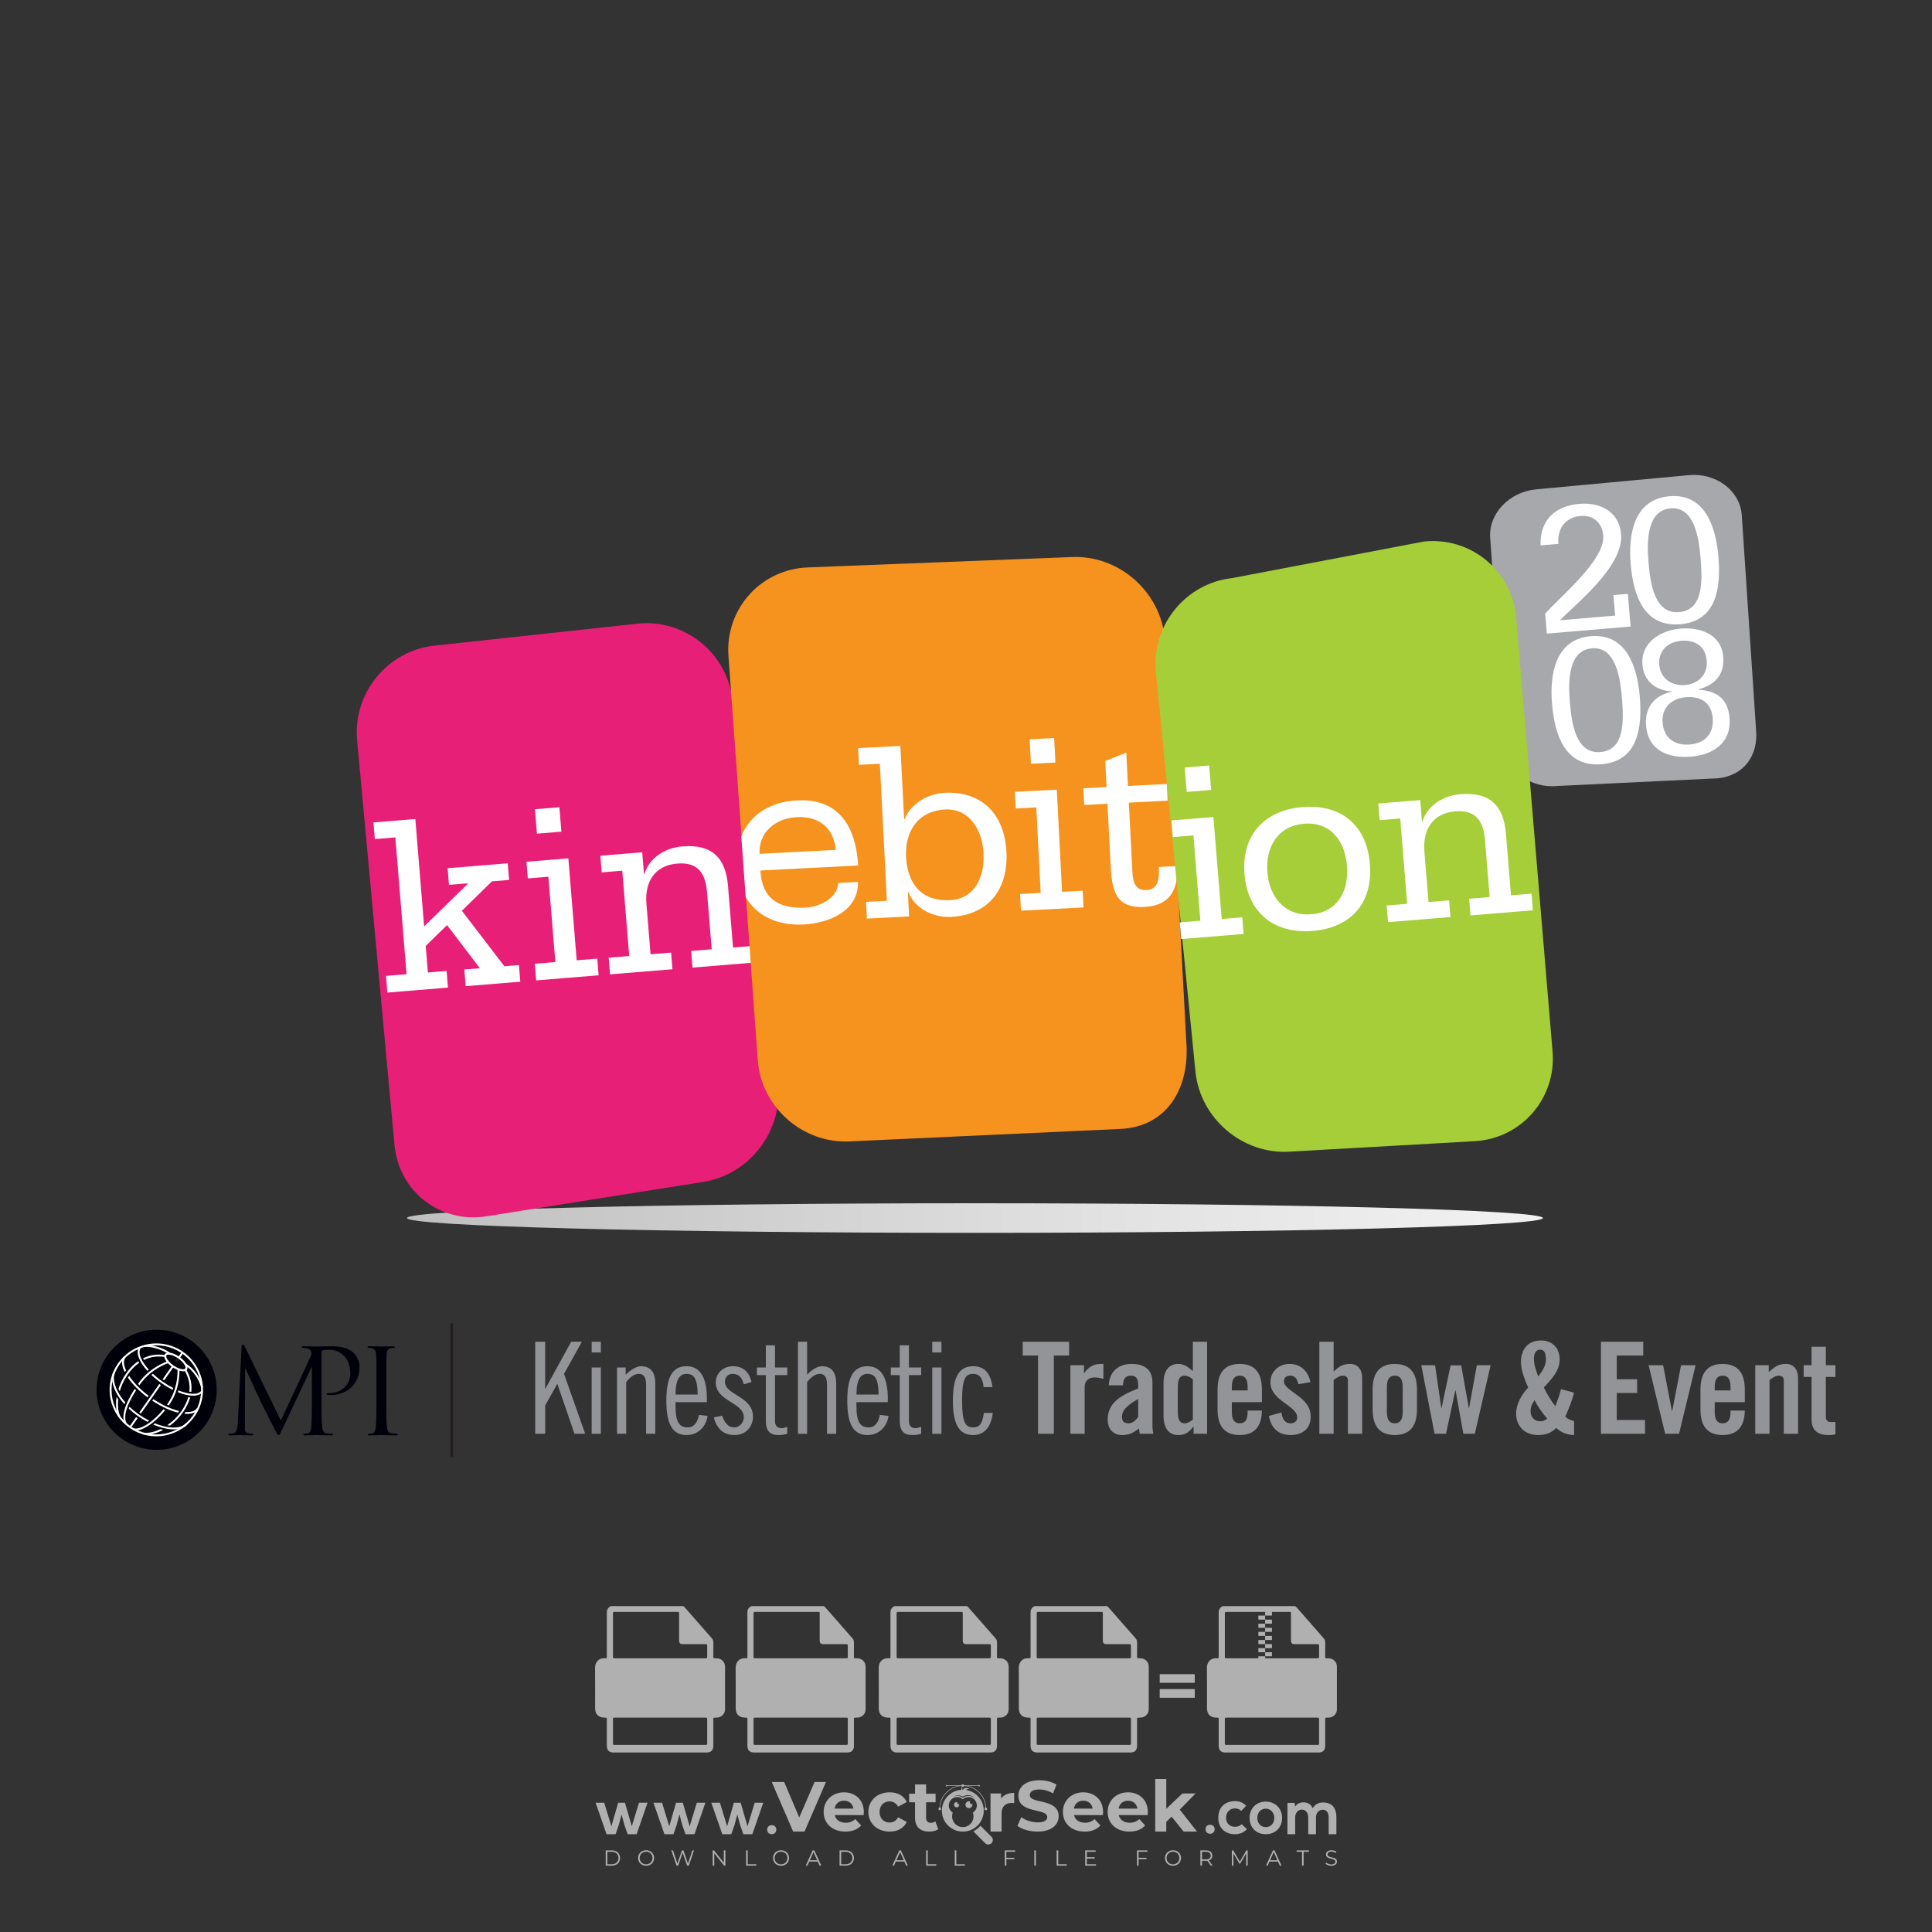
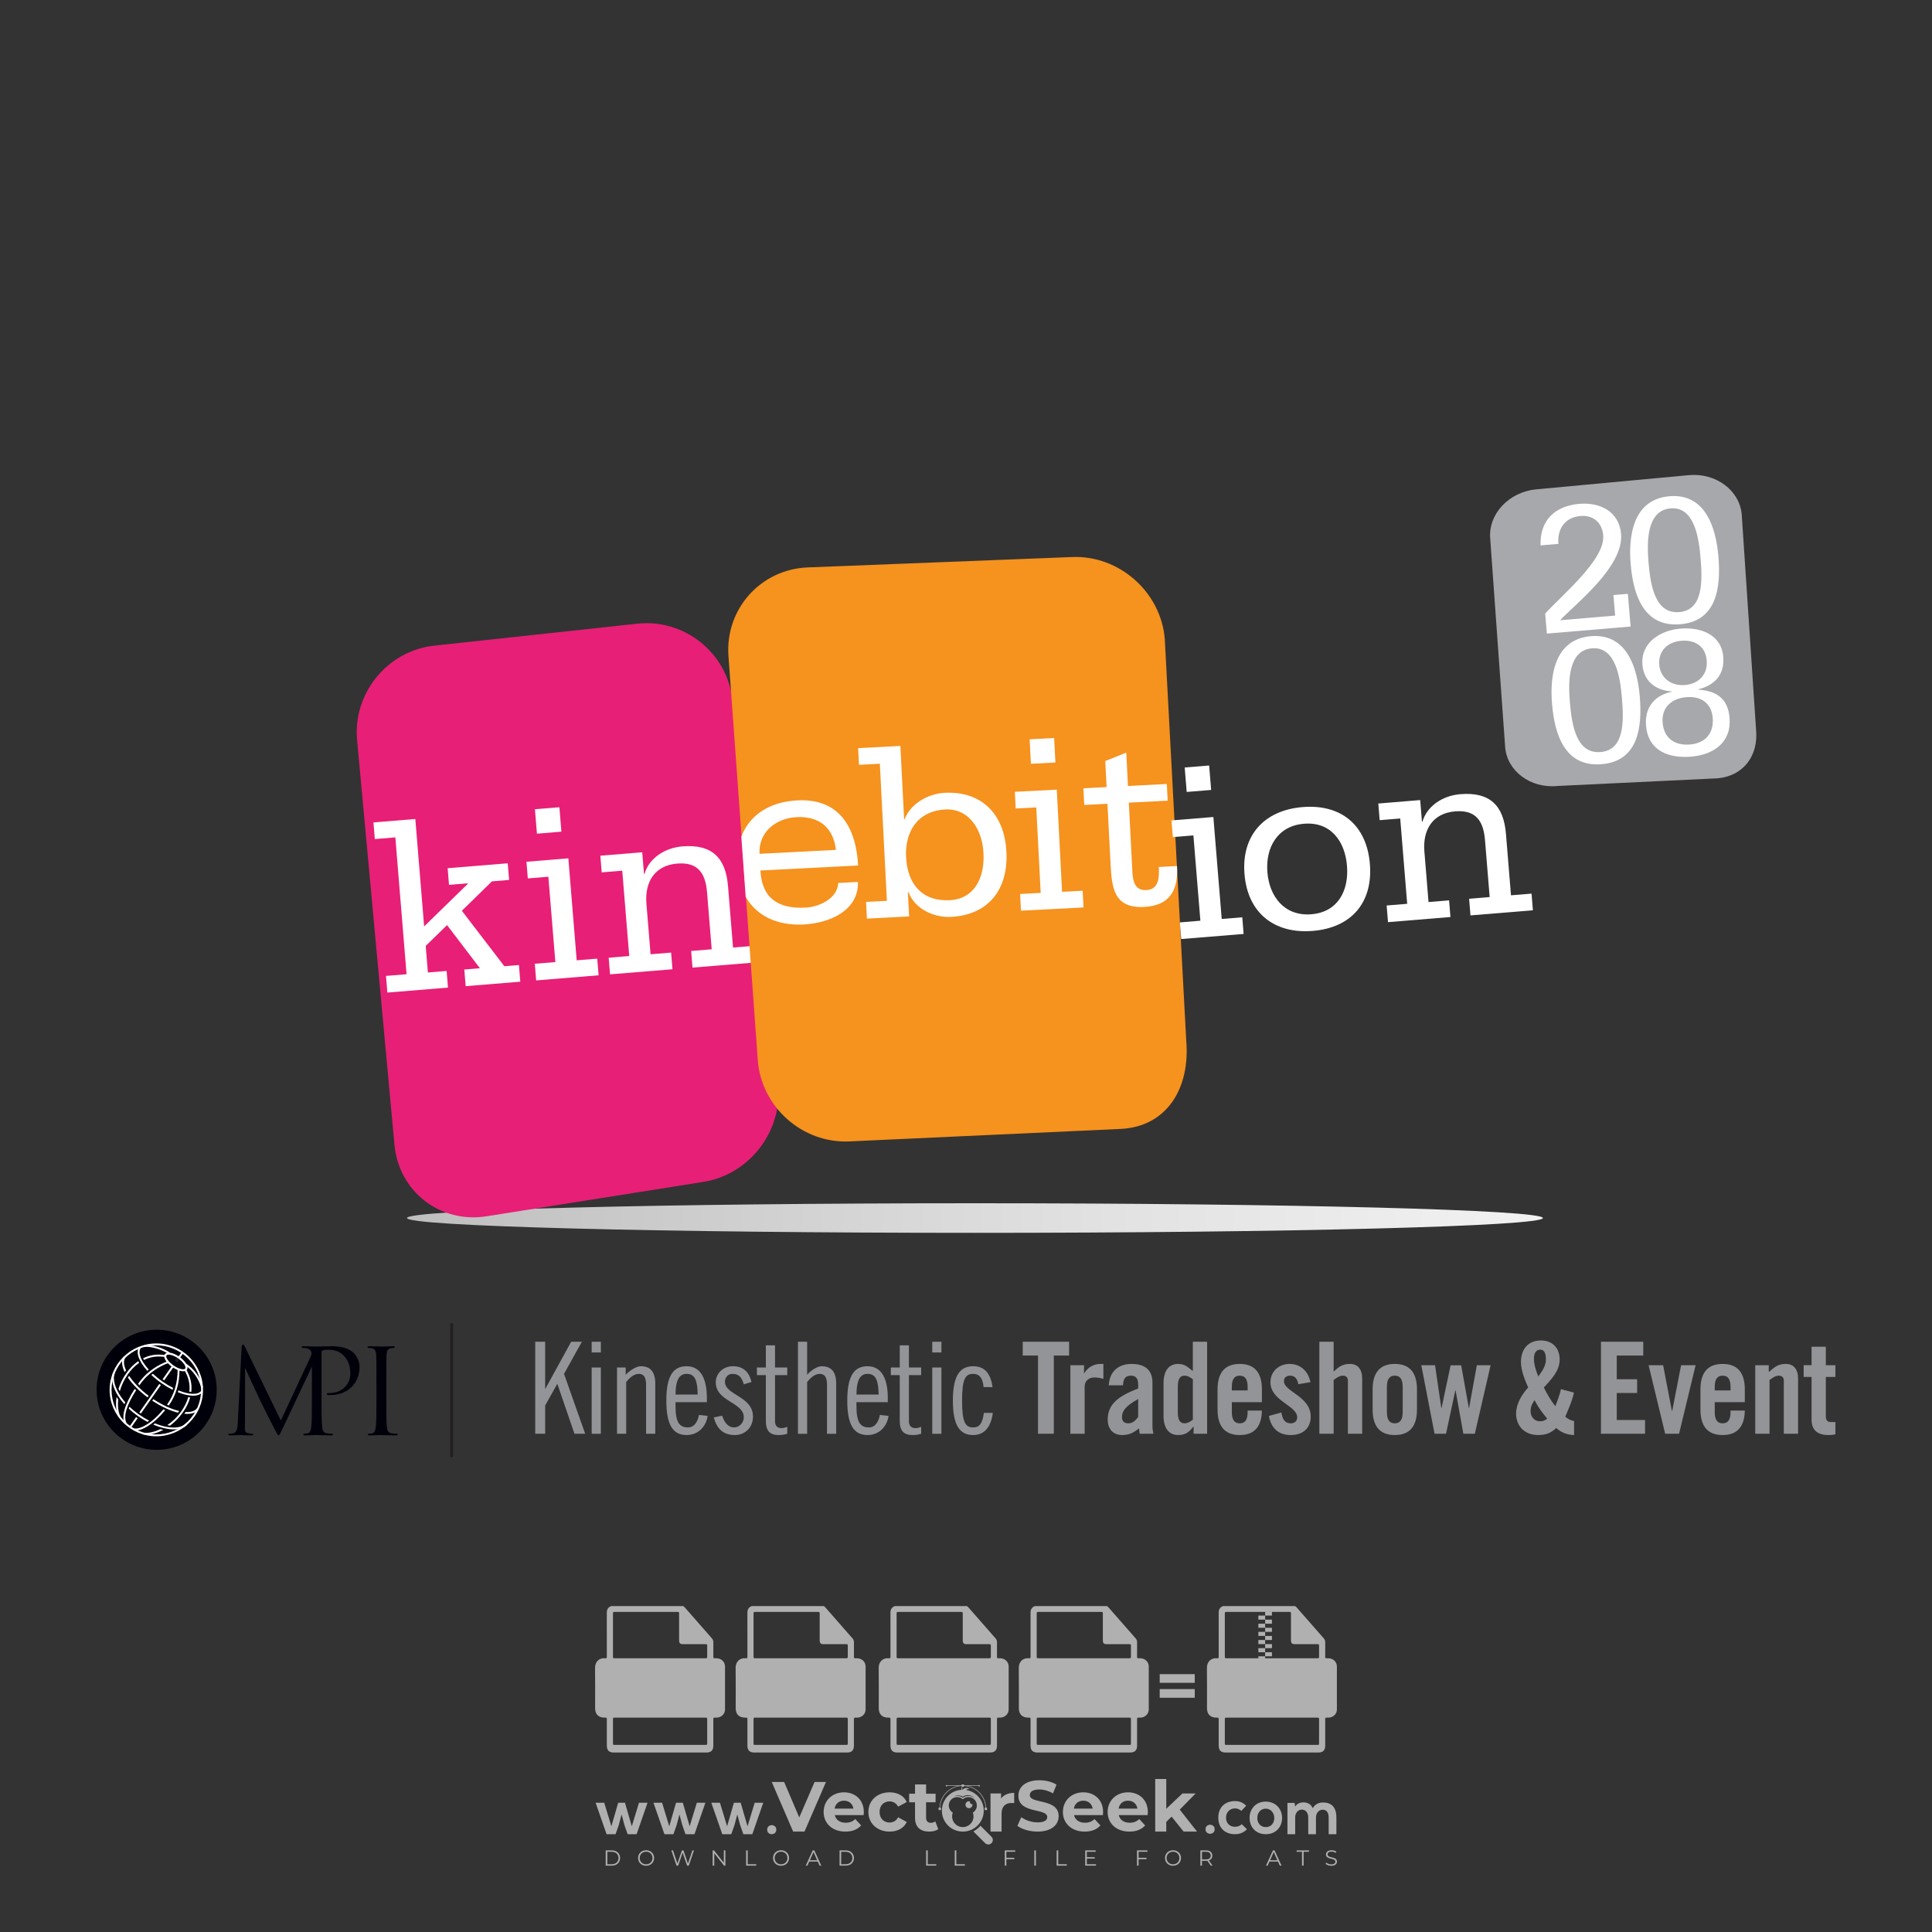
<svg xmlns="http://www.w3.org/2000/svg" version="1.1" id="Layer_1" x="0px" y="0px" viewBox="0 0 500 500" style="enable-background:new 0 0 500 500;" xml:space="preserve">
  <rect x="0" y="0" width="500" height="500" fill="#333333" stroke="none" />
  <g id="watermark_1_">
    <g>
      <g id="watermark" style="opacity:0.61;">
        <g>
          <g>
            <g>
              <g>
                <polygon style="fill:#FFFFFF;" points="213.765,461.172 208.204,474.017 205.268,474.017 199.726,461.172 202.938,461.172          206.846,470.347 210.81,461.172        " />
              </g>
              <g>
                <path style="fill:#FFFFFF;" d="M223.507,469.741h-7.469c0.275,1.23,1.321,1.982,2.826,1.982c1.046,0,1.798-0.312,2.477-0.954         l1.523,1.651c-0.917,1.046-2.294,1.597-4.074,1.597c-3.413,0-5.634-2.147-5.634-5.083c0-2.954,2.257-5.083,5.267-5.083         c2.899,0,5.138,1.945,5.138,5.12C223.562,469.191,223.526,469.503,223.507,469.741 M216.002,468.071h4.863         c-0.202-1.248-1.138-2.055-2.422-2.055C217.139,466.016,216.204,466.805,216.002,468.071" />
              </g>
              <g>
                <path style="fill:#FFFFFF;" d="M224.735,468.934c0-2.973,2.294-5.083,5.505-5.083c2.074,0,3.707,0.899,4.423,2.514         l-2.22,1.193c-0.532-0.936-1.321-1.358-2.221-1.358c-1.45,0-2.587,1.009-2.587,2.734c0,1.725,1.138,2.734,2.587,2.734         c0.899,0,1.688-0.404,2.221-1.358l2.22,1.211c-0.716,1.578-2.349,2.495-4.423,2.495         C227.029,474.017,224.735,471.907,224.735,468.934" />
              </g>
              <g>
                <path style="fill:#FFFFFF;" d="M242.828,473.393c-0.587,0.422-1.45,0.624-2.331,0.624c-2.33,0-3.688-1.193-3.688-3.542         v-4.055h-1.523v-2.202h1.523v-2.404h2.863v2.404h2.459v2.202h-2.459v4.019c0,0.844,0.458,1.303,1.229,1.303         c0.422,0,0.844-0.128,1.156-0.367L242.828,473.393z" />
              </g>
            </g>
            <g>
              <path style="fill:#FFFFFF;" d="M262.474,463.997v2.643c-0.238-0.018-0.422-0.037-0.642-0.037        c-1.578,0-2.624,0.862-2.624,2.753v4.661h-2.863v-9.873h2.734v1.303C259.776,464.493,260.951,463.997,262.474,463.997" />
            </g>
            <g>
              <path style="fill:#FFFFFF;" d="M263.299,472.53l1.009-2.239c1.083,0.789,2.697,1.339,4.239,1.339        c1.762,0,2.477-0.587,2.477-1.376c0-2.404-7.469-0.752-7.469-5.524c0-2.184,1.762-4,5.413-4c1.615,0,3.267,0.385,4.459,1.138        l-0.918,2.257c-1.193-0.679-2.422-1.009-3.56-1.009c-1.761,0-2.44,0.66-2.44,1.468c0,2.367,7.468,0.734,7.468,5.45        c0,2.147-1.78,3.982-5.45,3.982C266.492,474.017,264.437,473.411,263.299,472.53" />
            </g>
            <g>
              <path style="fill:#FFFFFF;" d="M285.428,469.741h-7.469c0.275,1.23,1.321,1.982,2.826,1.982c1.046,0,1.798-0.312,2.477-0.954        l1.523,1.651c-0.918,1.046-2.294,1.597-4.074,1.597c-3.413,0-5.634-2.147-5.634-5.083c0-2.954,2.257-5.083,5.267-5.083        c2.9,0,5.138,1.945,5.138,5.12C285.484,469.191,285.447,469.503,285.428,469.741 M277.923,468.071h4.863        c-0.202-1.248-1.138-2.055-2.422-2.055C279.061,466.016,278.125,466.805,277.923,468.071" />
            </g>
            <g>
              <path style="fill:#FFFFFF;" d="M297.007,469.741h-7.469c0.275,1.23,1.321,1.982,2.826,1.982c1.046,0,1.798-0.312,2.477-0.954        l1.523,1.651c-0.918,1.046-2.294,1.597-4.074,1.597c-3.413,0-5.634-2.147-5.634-5.083c0-2.954,2.257-5.083,5.267-5.083        c2.899,0,5.138,1.945,5.138,5.12C297.062,469.191,297.025,469.503,297.007,469.741 M289.501,468.071h4.863        c-0.202-1.248-1.138-2.055-2.422-2.055C290.639,466.016,289.703,466.805,289.501,468.071" />
            </g>
            <g>
              <polygon style="fill:#FFFFFF;" points="303.208,470.145 301.831,471.503 301.831,474.017 298.969,474.017 298.969,460.401         301.831,460.401 301.831,468.108 306.016,464.144 309.429,464.144 305.318,468.328 309.796,474.017 306.327,474.017       " />
            </g>
            <g>
              <path style="fill:#FFFFFF;" d="M256.601,475.359L256.601,475.359l-2.86-2.86c-0.435,0.508-0.953,0.943-1.534,1.284        c-0.092,0.069-0.186,0.136-0.283,0.199l3.027,3.027c0.456,0.456,1.195,0.456,1.65,0        C257.057,476.554,257.057,475.815,256.601,475.359" />
            </g>
            <g>
              <path style="fill:#FFFFFF;" d="M249.984,463.244c0.221-0.173,0.495-0.281,0.797-0.281c0.042,0,0.083,0.002,0.124,0.006        c-0.214-0.156-0.478-0.249-0.764-0.249c-0.395,0-0.744,0.18-0.981,0.458c-0.051,0-0.1,0.006-0.151,0.008        c0.039-0.077,0.064-0.162,0.064-0.255c0-0.234-0.143-0.434-0.346-0.519c0.087,0.126,0.138,0.279,0.138,0.445        c0,0.122-0.031,0.237-0.081,0.341c-2.811,0.201-5.03,2.539-5.03,5.4c0,2.993,2.426,5.42,5.42,5.42        c2.993,0,5.42-2.426,5.42-5.42C254.595,465.879,252.593,463.635,249.984,463.244 M247.983,464.656        c0.435,0,0.844,0.112,1.199,0.309c0.374-0.245,0.82-0.387,1.299-0.387c0.711,0,1.348,0.312,1.784,0.806        c-0.435-0.379-1.004-0.61-1.627-0.61c-0.449,0-0.87,0.12-1.234,0.329c-0.079,0.046-0.156,0.096-0.229,0.15        c-0.065-0.048-0.133-0.093-0.204-0.134c-0.369-0.219-0.8-0.344-1.26-0.344c-0.3,0-0.588,0.054-0.854,0.152        C247.196,464.754,247.578,464.656,247.983,464.656 M251.772,469.098c0.115,0.305,0.181,0.634,0.181,0.979        c0,1.534-1.244,2.777-2.778,2.777c-1.534,0-2.777-1.243-2.777-2.777c0-0.345,0.066-0.674,0.181-0.979        c-0.62-0.382-1.035-1.064-1.035-1.846c0-1.197,0.971-2.168,2.168-2.168c0.565,0,1.078,0.218,1.463,0.572        c0.386-0.354,0.899-0.572,1.464-0.572c1.197,0,2.168,0.971,2.168,2.168C252.807,468.034,252.392,468.716,251.772,469.098" />
            </g>
            <g>
              <path style="fill:#FFFFFF;" d="M251.666,467.061c0,0.497-0.404,0.901-0.901,0.901c-0.497,0-0.901-0.404-0.901-0.901        s0.404-0.901,0.901-0.901c0.101,0,0.197,0.017,0.287,0.047c-0.03,0.062-0.045,0.132-0.045,0.204        c0,0.273,0.221,0.494,0.494,0.494c0.05,0,0.099-0.008,0.146-0.022C251.66,466.941,251.666,467,251.666,467.061" />
            </g>
            <g>
-               <path style="fill:#FFFFFF;" d="M248.255,467.061c0,0.376-0.305,0.681-0.681,0.681c-0.376,0-0.681-0.305-0.681-0.681        s0.305-0.681,0.681-0.681c0.076,0,0.149,0.013,0.217,0.035c-0.023,0.047-0.034,0.1-0.034,0.155        c0,0.206,0.167,0.374,0.374,0.374c0.038,0,0.075-0.006,0.11-0.017C248.25,466.97,248.255,467.015,248.255,467.061" />
-             </g>
+               </g>
            <g>
              <g>
                <g>
                  <rect x="242.908" y="467.83" style="fill:#FFFFFF;" width="0.616" height="0.616" />
                </g>
                <g>
                  <rect x="254.827" y="467.83" style="fill:#FFFFFF;" width="0.616" height="0.616" />
                </g>
                <g>
                  <path style="fill:#FFFFFF;" d="M255.205,468.082h-0.14c0-3.248-2.642-5.89-5.89-5.89c-3.248,0-5.89,2.642-5.89,5.89h-0.14          c0-1.611,0.627-3.125,1.766-4.264c1.139-1.139,2.653-1.766,4.264-1.766c1.611,0,3.125,0.627,4.264,1.766          C254.578,464.957,255.205,466.471,255.205,468.082" />
                </g>
              </g>
              <g>
                <rect x="248.868" y="461.814" style="fill:#FFFFFF;" width="0.616" height="0.616" />
              </g>
              <g>
                <rect x="244.95" y="462.052" style="fill:#FFFFFF;" width="8.45" height="0.14" />
              </g>
              <g>
                <path style="fill:#FFFFFF;" d="M245.174,462.15c0,0.108-0.088,0.196-0.196,0.196c-0.108,0-0.196-0.088-0.196-0.196         c0-0.108,0.088-0.196,0.196-0.196C245.086,461.954,245.174,462.042,245.174,462.15" />
              </g>
              <g>
                <path style="fill:#FFFFFF;" d="M253.596,462.15c0,0.108-0.088,0.196-0.196,0.196c-0.108,0-0.196-0.088-0.196-0.196         c0-0.108,0.088-0.196,0.196-0.196C253.509,461.954,253.596,462.042,253.596,462.15" />
              </g>
            </g>
          </g>
          <g>
            <path style="fill:#FFFFFF;" d="M314.356,473.409c0,1.559-2.364,1.559-2.364,0C311.993,471.851,314.356,471.851,314.356,473.409       z" />
          </g>
          <g>
            <g>
              <g>
                <path style="fill:#FFFFFF;" d="M161.739,466.549l1.772,6.088l1.855-6.088h2.215l-2.823,8.14h-2.33l-0.837-2.396l-0.722-2.708         l-0.722,2.708l-0.837,2.396h-2.33l-2.839-8.14h2.231l1.855,6.088l1.756-6.088H161.739z" />
              </g>
              <g>
                <path style="fill:#FFFFFF;" d="M176.713,466.549l1.772,6.088l1.855-6.088h2.215l-2.823,8.14h-2.33l-0.837-2.396l-0.722-2.708         l-0.722,2.708l-0.837,2.396h-2.33l-2.839-8.14h2.231l1.855,6.088l1.756-6.088H176.713z" />
              </g>
              <g>
                <path style="fill:#FFFFFF;" d="M191.687,466.549l1.772,6.088l1.855-6.088h2.215l-2.823,8.14h-2.33l-0.837-2.396l-0.722-2.708         l-0.722,2.708l-0.837,2.396h-2.33l-2.839-8.14h2.231l1.855,6.088l1.756-6.088H191.687z" />
              </g>
            </g>
            <g>
              <path style="fill:#FFFFFF;" d="M200.908,473.52c0,1.559-2.364,1.559-2.364,0C198.545,471.962,200.908,471.962,200.908,473.52z        " />
            </g>
            <g>
              <path style="fill:#FFFFFF;" d="M322.71,473.409c-0.935,0.919-1.919,1.28-3.117,1.28c-2.346,0-4.3-1.411-4.3-4.282        s1.953-4.284,4.3-4.284c1.149,0,2.035,0.329,2.921,1.199l-1.264,1.329c-0.476-0.428-1.066-0.64-1.623-0.64        c-1.346,0-2.33,0.985-2.33,2.396c0,1.542,1.05,2.362,2.297,2.362c0.64,0,1.28-0.18,1.772-0.672L322.71,473.409z" />
            </g>
            <g>
              <path style="fill:#FFFFFF;" d="M331.805,470.472c0,2.33-1.591,4.217-4.217,4.217c-2.626,0-4.201-1.887-4.201-4.217        c0-2.314,1.609-4.217,4.185-4.217C330.149,466.255,331.805,468.158,331.805,470.472z M325.389,470.472        c0,1.231,0.739,2.38,2.199,2.38c1.46,0,2.199-1.149,2.199-2.38c0-1.215-0.854-2.396-2.199-2.396        C326.144,468.077,325.389,469.258,325.389,470.472z" />
            </g>
            <g>
              <path style="fill:#FFFFFF;" d="M338.572,474.689v-4.332c0-1.068-0.559-2.035-1.658-2.035c-1.082,0-1.722,0.967-1.722,2.035        v4.332h-2.003v-8.107h1.855l0.148,0.985c0.426-0.82,1.362-1.116,2.133-1.116c0.969,0,1.937,0.394,2.396,1.51        c0.723-1.149,1.658-1.478,2.708-1.478c2.297,0,3.43,1.412,3.43,3.84v4.365h-2.003v-4.365c0-1.066-0.442-1.97-1.526-1.97        c-1.082,0-1.756,0.935-1.756,2.003v4.332H338.572z" />
            </g>
          </g>
        </g>
      </g>
      <g style="opacity:0.61;">
        <g>
          <g>
            <path style="fill:#FFFFFF;" d="M345.988,431.299c-0.006-1.224-0.959-2.121-2.189-2.14c-0.924-0.014-0.832,0.12-0.834-0.867       c-0.003-1.097-0.007-2.194,0.003-3.292c0.003-0.379-0.112-0.691-0.362-0.976c-2.342-2.668-4.678-5.342-7.019-8.011       c-0.12-0.137-0.275-0.244-0.414-0.366c-6.214,0-12.427,0-18.641,0c-0.794,0.293-1.14,0.868-1.138,1.709       c0.01,3.748,0.004,7.496,0.004,11.243c0,0.556-0.003,0.589-0.55,0.551c-1.497-0.102-2.516,0.986-2.497,2.492       c0.044,3.476,0.013,6.953,0.014,10.429c0.001,1.58,0.867,2.443,2.45,2.449c0.582,0.002,0.582,0.002,0.582,0.6       c0,2.219-0.001,4.438,0.001,6.657c0.001,1.192,0.58,1.771,1.768,1.771c8.013,0.001,16.027,0.001,24.04,0       c1.168,0,1.755-0.583,1.757-1.745c0.002-2.256,0-4.512,0.001-6.768c0-0.512,0.002-0.511,0.52-0.515       c0.271-0.002,0.541,0.008,0.809-0.058c0.996-0.246,1.69-1.044,1.694-2.069C346.003,438.696,346.005,434.997,345.988,431.299z        M317.537,417.162c5.337,0,10.674,0,16.01,0c0.548,0,0.554,0.007,0.554,0.561c0.001,2.243-0.001,4.486,0.001,6.73       c0.001,0.811,0.249,1.059,1.06,1.059c1.91,0.001,3.821,0,5.731,0.001c0.458,0,0.479,0.021,0.481,0.483       c0.003,0.887,0.002,1.775,0,2.662c-0.001,0.477-0.024,0.498-0.504,0.499c-3.895,0.001-7.79,0-11.684,0       c-3.882,0-7.765,0-11.647,0c-0.55,0-0.552-0.001-0.552-0.561c-0.001-3.624-0.001-7.247,0-10.871       C316.987,417.166,316.991,417.162,317.537,417.162z M340.822,451.579c-3.883,0.001-7.766,0-11.65,0c-3.871,0-7.742,0-11.613,0       c-0.572,0-0.574-0.002-0.574-0.579c-0.001-1.997-0.001-3.994,0.001-5.991c0-0.464,0.023-0.486,0.478-0.487       c7.803-0.001,15.607-0.001,23.41,0c0.478,0,0.499,0.02,0.499,0.503c0.002,1.997,0.001,3.994,0,5.991       C341.375,451.574,341.37,451.579,340.822,451.579z" />
          </g>
          <g>
            <g>
              <rect x="327.418" y="417.053" style="fill:#FFFFFF;" width="1.757" height="1.054" />
            </g>
            <g>
              <rect x="325.662" y="418.107" style="fill:#FFFFFF;" width="1.757" height="1.054" />
            </g>
            <g>
              <rect x="327.418" y="419.161" style="fill:#FFFFFF;" width="1.757" height="1.054" />
            </g>
            <g>
              <rect x="325.662" y="420.215" style="fill:#FFFFFF;" width="1.757" height="1.054" />
            </g>
            <g>
              <rect x="327.418" y="421.269" style="fill:#FFFFFF;" width="1.757" height="1.054" />
            </g>
            <g>
              <rect x="325.662" y="422.323" style="fill:#FFFFFF;" width="1.757" height="1.054" />
            </g>
            <g>
              <rect x="327.418" y="423.378" style="fill:#FFFFFF;" width="1.757" height="1.054" />
            </g>
            <g>
              <rect x="325.662" y="424.432" style="fill:#FFFFFF;" width="1.757" height="1.054" />
            </g>
            <g>
              <rect x="327.418" y="425.486" style="fill:#FFFFFF;" width="1.757" height="1.054" />
            </g>
            <g>
              <rect x="325.662" y="426.54" style="fill:#FFFFFF;" width="1.757" height="1.054" />
            </g>
            <g>
              <rect x="327.418" y="427.594" style="fill:#FFFFFF;" width="1.757" height="1.054" />
            </g>
            <g>
              <rect x="325.662" y="428.648" style="fill:#FFFFFF;" width="1.757" height="1.054" />
            </g>
          </g>
        </g>
        <g>
          <path style="fill:#FFFFFF;" d="M187.637,431.299c-0.006-1.224-0.959-2.121-2.189-2.14c-0.924-0.014-0.832,0.12-0.834-0.867      c-0.003-1.097-0.007-2.194,0.003-3.292c0.003-0.379-0.112-0.691-0.362-0.976c-2.342-2.668-4.678-5.342-7.019-8.011      c-0.12-0.137-0.275-0.244-0.414-0.366c-6.214,0-12.427,0-18.641,0c-0.794,0.293-1.14,0.868-1.138,1.709      c0.01,3.748,0.004,7.496,0.004,11.243c0,0.556-0.003,0.589-0.55,0.551c-1.497-0.102-2.516,0.986-2.497,2.492      c0.044,3.476,0.013,6.953,0.014,10.429c0.001,1.58,0.867,2.443,2.45,2.449c0.582,0.002,0.582,0.002,0.582,0.6      c0,2.219-0.001,4.438,0.001,6.657c0.001,1.192,0.58,1.771,1.768,1.771c8.013,0.001,16.027,0.001,24.04,0      c1.168,0,1.755-0.583,1.757-1.745c0.002-2.256,0-4.512,0.001-6.768c0-0.512,0.002-0.511,0.52-0.515      c0.271-0.002,0.541,0.008,0.809-0.058c0.996-0.246,1.69-1.044,1.694-2.069C187.652,438.696,187.655,434.997,187.637,431.299z       M159.187,417.162c5.337,0,10.674,0,16.01,0c0.548,0,0.554,0.007,0.554,0.561c0.001,2.243-0.001,4.486,0.001,6.73      c0.001,0.811,0.249,1.059,1.06,1.059c1.91,0.001,3.821,0,5.731,0.001c0.458,0,0.479,0.021,0.481,0.483      c0.003,0.887,0.002,1.775,0,2.662c-0.001,0.477-0.024,0.498-0.504,0.499c-3.895,0.001-7.79,0-11.684,0      c-3.882,0-7.765,0-11.647,0c-0.55,0-0.552-0.001-0.552-0.561c-0.001-3.624-0.001-7.247,0-10.871      C158.636,417.166,158.64,417.162,159.187,417.162z M182.472,451.579c-3.883,0.001-7.766,0-11.65,0c-3.871,0-7.742,0-11.613,0      c-0.572,0-0.574-0.002-0.574-0.579c-0.001-1.997-0.001-3.994,0.001-5.991c0-0.464,0.023-0.486,0.478-0.487      c7.803-0.001,15.607-0.001,23.41,0c0.478,0,0.499,0.02,0.499,0.503c0.002,1.997,0.001,3.994,0,5.991      C183.024,451.574,183.019,451.579,182.472,451.579z" />
        </g>
        <g>
          <path style="fill:#FFFFFF;" d="M159.779,440.669v-7.897h2.779c0.375,0,0.726,0.061,1.053,0.182      c0.327,0.121,0.612,0.292,0.855,0.513c0.242,0.221,0.434,0.483,0.573,0.789c0.14,0.305,0.21,0.642,0.21,1.009      c0,0.375-0.07,0.715-0.21,1.02c-0.14,0.305-0.331,0.568-0.573,0.789c-0.243,0.221-0.528,0.392-0.855,0.513      c-0.327,0.121-0.678,0.182-1.053,0.182h-1.29v2.901H159.779z M162.58,436.356c0.39,0,0.684-0.111,0.882-0.331      c0.199-0.22,0.298-0.474,0.298-0.761c0-0.14-0.024-0.276-0.072-0.408c-0.048-0.132-0.121-0.248-0.221-0.347      c-0.099-0.099-0.223-0.178-0.37-0.237c-0.147-0.059-0.32-0.089-0.518-0.089h-1.312v2.173H162.58z" />
          <path style="fill:#FFFFFF;" d="M166.308,432.771h1.731l3.177,5.294h0.088l-0.088-1.522v-3.772h1.478v7.897h-1.566l-3.353-5.592      h-0.088l0.088,1.522v4.07h-1.467V432.771z" />
          <path style="fill:#FFFFFF;" d="M177.922,436.334h3.872c0.022,0.089,0.04,0.195,0.055,0.32c0.014,0.125,0.022,0.25,0.022,0.375      c0,0.507-0.077,0.985-0.231,1.434c-0.154,0.449-0.397,0.849-0.728,1.202c-0.353,0.375-0.776,0.666-1.268,0.871      c-0.493,0.206-1.055,0.309-1.688,0.309c-0.574,0-1.114-0.103-1.622-0.309c-0.507-0.206-0.948-0.492-1.323-0.86      c-0.375-0.367-0.673-0.803-0.894-1.307c-0.221-0.504-0.331-1.053-0.331-1.649c0-0.595,0.11-1.145,0.331-1.649      c0.221-0.504,0.518-0.939,0.894-1.307c0.375-0.367,0.816-0.654,1.323-0.86c0.507-0.206,1.048-0.309,1.622-0.309      c0.64,0,1.211,0.11,1.715,0.331c0.504,0.221,0.935,0.526,1.296,0.915l-1.025,1.004c-0.258-0.272-0.544-0.48-0.861-0.623      c-0.316-0.143-0.695-0.215-1.136-0.215c-0.361,0-0.703,0.065-1.026,0.193c-0.324,0.129-0.607,0.311-0.85,0.546      c-0.242,0.235-0.436,0.52-0.579,0.855c-0.143,0.335-0.215,0.708-0.215,1.119c0,0.412,0.072,0.785,0.215,1.12      c0.143,0.335,0.338,0.62,0.584,0.855c0.246,0.235,0.531,0.418,0.855,0.546c0.323,0.129,0.669,0.193,1.037,0.193      c0.419,0,0.773-0.061,1.064-0.182c0.29-0.121,0.538-0.278,0.744-0.469c0.148-0.132,0.275-0.3,0.381-0.502      c0.106-0.202,0.189-0.428,0.248-0.678h-2.482V436.334z" />
        </g>
        <g>
          <path style="fill:#FFFFFF;" d="M224.019,431.299c-0.006-1.224-0.959-2.121-2.189-2.14c-0.924-0.014-0.832,0.12-0.834-0.867      c-0.003-1.097-0.007-2.194,0.003-3.292c0.003-0.379-0.112-0.691-0.362-0.976c-2.342-2.668-4.678-5.342-7.019-8.011      c-0.12-0.137-0.275-0.244-0.414-0.366c-6.214,0-12.427,0-18.641,0c-0.794,0.293-1.14,0.868-1.138,1.709      c0.01,3.748,0.004,7.496,0.004,11.243c0,0.556-0.003,0.589-0.55,0.551c-1.497-0.102-2.516,0.986-2.497,2.492      c0.044,3.476,0.013,6.953,0.014,10.429c0.001,1.58,0.867,2.443,2.45,2.449c0.582,0.002,0.582,0.002,0.582,0.6      c0,2.219-0.001,4.438,0.001,6.657c0.001,1.192,0.58,1.771,1.768,1.771c8.013,0.001,16.027,0.001,24.04,0      c1.168,0,1.755-0.583,1.757-1.745c0.002-2.256,0-4.512,0.001-6.768c0-0.512,0.002-0.511,0.52-0.515      c0.271-0.002,0.541,0.008,0.809-0.058c0.997-0.246,1.69-1.044,1.694-2.069C224.034,438.696,224.036,434.997,224.019,431.299z       M195.568,417.162c5.337,0,10.674,0,16.01,0c0.548,0,0.554,0.007,0.554,0.561c0.001,2.243-0.001,4.486,0.001,6.73      c0.001,0.811,0.249,1.059,1.06,1.059c1.91,0.001,3.821,0,5.731,0.001c0.458,0,0.479,0.021,0.481,0.483      c0.003,0.887,0.002,1.775,0,2.662c-0.001,0.477-0.024,0.498-0.504,0.499c-3.895,0.001-7.79,0-11.684,0      c-3.882,0-7.765,0-11.647,0c-0.55,0-0.552-0.001-0.552-0.561c-0.001-3.624-0.001-7.247,0-10.871      C195.018,417.166,195.022,417.162,195.568,417.162z M218.854,451.579c-3.883,0.001-7.766,0-11.65,0c-3.871,0-7.742,0-11.613,0      c-0.572,0-0.574-0.002-0.574-0.579c-0.001-1.997-0.001-3.994,0.001-5.991c0-0.464,0.023-0.486,0.478-0.487      c7.803-0.001,15.607-0.001,23.41,0c0.478,0,0.499,0.02,0.499,0.503c0.002,1.997,0.001,3.994,0,5.991      C219.406,451.574,219.401,451.579,218.854,451.579z" />
        </g>
        <g>
-           <path style="fill:#FFFFFF;" d="M205.111,432.771h1.699l2.967,7.897h-1.644l-0.651-1.886h-3.044l-0.651,1.886h-1.643      L205.111,432.771z M206.997,437.415l-0.706-1.974l-0.287-0.96h-0.088l-0.287,0.96l-0.706,1.974H206.997z" />
          <path style="fill:#FFFFFF;" d="M211.331,434.536c-0.125,0-0.245-0.024-0.359-0.072c-0.114-0.048-0.213-0.114-0.298-0.199      c-0.084-0.084-0.151-0.182-0.198-0.292c-0.048-0.11-0.072-0.232-0.072-0.364s0.024-0.254,0.072-0.364      c0.048-0.11,0.114-0.208,0.198-0.292c0.084-0.084,0.184-0.151,0.298-0.198c0.114-0.048,0.233-0.072,0.359-0.072      c0.257,0,0.478,0.09,0.662,0.27c0.184,0.181,0.276,0.399,0.276,0.656s-0.092,0.476-0.276,0.656      C211.809,434.446,211.589,434.536,211.331,434.536z M210.615,440.669v-5.404h1.445v5.404H210.615z" />
        </g>
        <g>
          <path style="fill:#FFFFFF;" d="M261.044,431.299c-0.006-1.224-0.959-2.121-2.189-2.14c-0.924-0.014-0.832,0.12-0.834-0.867      c-0.003-1.097-0.007-2.194,0.003-3.292c0.003-0.379-0.112-0.691-0.362-0.976c-2.342-2.668-4.678-5.342-7.019-8.011      c-0.12-0.137-0.275-0.244-0.414-0.366c-6.214,0-12.427,0-18.641,0c-0.794,0.293-1.14,0.868-1.138,1.709      c0.01,3.748,0.004,7.496,0.004,11.243c0,0.556-0.003,0.589-0.55,0.551c-1.497-0.102-2.516,0.986-2.497,2.492      c0.044,3.476,0.013,6.953,0.014,10.429c0.001,1.58,0.867,2.443,2.45,2.449c0.582,0.002,0.582,0.002,0.582,0.6      c0,2.219-0.001,4.438,0.001,6.657c0.001,1.192,0.58,1.771,1.768,1.771c8.013,0.001,16.027,0.001,24.04,0      c1.168,0,1.755-0.583,1.757-1.745c0.002-2.256,0-4.512,0.001-6.768c0-0.512,0.002-0.511,0.52-0.515      c0.271-0.002,0.541,0.008,0.809-0.058c0.996-0.246,1.69-1.044,1.694-2.069C261.059,438.696,261.061,434.997,261.044,431.299z       M232.593,417.162c5.337,0,10.674,0,16.01,0c0.548,0,0.554,0.007,0.554,0.561c0.001,2.243-0.001,4.486,0.001,6.73      c0.001,0.811,0.249,1.059,1.06,1.059c1.91,0.001,3.821,0,5.731,0.001c0.458,0,0.479,0.021,0.481,0.483      c0.003,0.887,0.002,1.775,0,2.662c-0.001,0.477-0.024,0.498-0.504,0.499c-3.895,0.001-7.79,0-11.684,0      c-3.882,0-7.765,0-11.647,0c-0.55,0-0.552-0.001-0.552-0.561c-0.001-3.624-0.001-7.247,0-10.871      C232.042,417.166,232.047,417.162,232.593,417.162z M255.878,451.579c-3.883,0.001-7.766,0-11.65,0c-3.871,0-7.742,0-11.613,0      c-0.572,0-0.574-0.002-0.574-0.579c-0.001-1.997-0.001-3.994,0.001-5.991c0-0.464,0.023-0.486,0.478-0.487      c7.803-0.001,15.607-0.001,23.41,0c0.478,0,0.499,0.02,0.499,0.503c0.002,1.997,0.001,3.994,0,5.991      C256.431,451.574,256.426,451.579,255.878,451.579z" />
        </g>
        <g>
          <path style="fill:#FFFFFF;" d="M236.361,440.845c-0.338,0-0.662-0.048-0.971-0.143c-0.309-0.095-0.592-0.239-0.849-0.43      c-0.257-0.191-0.481-0.425-0.673-0.7c-0.191-0.276-0.342-0.597-0.452-0.965l1.401-0.551c0.103,0.397,0.283,0.726,0.54,0.987      c0.257,0.261,0.596,0.392,1.015,0.392c0.154,0,0.303-0.02,0.447-0.061c0.143-0.04,0.272-0.099,0.386-0.176      s0.204-0.175,0.27-0.292c0.066-0.118,0.099-0.254,0.099-0.408c0-0.147-0.026-0.279-0.077-0.397      c-0.051-0.117-0.138-0.227-0.259-0.331c-0.121-0.103-0.28-0.202-0.475-0.298c-0.195-0.095-0.435-0.195-0.722-0.298l-0.485-0.176      c-0.213-0.073-0.429-0.173-0.645-0.298c-0.217-0.125-0.413-0.276-0.59-0.452c-0.177-0.176-0.322-0.384-0.436-0.623      c-0.114-0.239-0.171-0.509-0.171-0.81c0-0.309,0.06-0.597,0.182-0.866c0.121-0.268,0.294-0.503,0.518-0.706      c0.224-0.202,0.492-0.36,0.805-0.474s0.66-0.171,1.042-0.171c0.397,0,0.74,0.053,1.031,0.16      c0.291,0.107,0.537,0.243,0.739,0.408c0.202,0.165,0.366,0.348,0.491,0.546c0.125,0.199,0.217,0.386,0.276,0.563l-1.312,0.551      c-0.074-0.221-0.208-0.419-0.402-0.596c-0.195-0.176-0.462-0.265-0.8-0.265c-0.324,0-0.592,0.075-0.805,0.226      c-0.213,0.151-0.32,0.348-0.32,0.59c0,0.235,0.103,0.436,0.309,0.601c0.206,0.165,0.533,0.325,0.982,0.48l0.497,0.165      c0.316,0.111,0.605,0.237,0.866,0.381c0.261,0.143,0.485,0.314,0.673,0.513c0.187,0.199,0.331,0.425,0.43,0.678      c0.1,0.254,0.149,0.546,0.149,0.877c0,0.412-0.083,0.767-0.248,1.064c-0.165,0.298-0.377,0.542-0.634,0.734      c-0.258,0.191-0.548,0.335-0.872,0.43C236.986,440.797,236.67,440.845,236.361,440.845z" />
          <path style="fill:#FFFFFF;" d="M239.516,432.771h1.61l1.633,4.754l0.287,1.015h0.088l0.309-1.015l1.699-4.754h1.61l-2.879,7.897      h-1.566L239.516,432.771z" />
          <path style="fill:#FFFFFF;" d="M251.097,436.334h3.871c0.022,0.089,0.04,0.195,0.055,0.32c0.015,0.125,0.023,0.25,0.023,0.375      c0,0.507-0.078,0.985-0.232,1.434c-0.154,0.449-0.397,0.849-0.728,1.202c-0.353,0.375-0.775,0.666-1.268,0.871      c-0.493,0.206-1.055,0.309-1.688,0.309c-0.574,0-1.114-0.103-1.621-0.309c-0.507-0.206-0.949-0.492-1.324-0.86      c-0.375-0.367-0.673-0.803-0.894-1.307c-0.22-0.504-0.331-1.053-0.331-1.649c0-0.595,0.11-1.145,0.331-1.649      c0.221-0.504,0.518-0.939,0.894-1.307c0.375-0.367,0.816-0.654,1.324-0.86c0.507-0.206,1.047-0.309,1.621-0.309      c0.64,0,1.211,0.11,1.715,0.331c0.504,0.221,0.936,0.526,1.296,0.915l-1.026,1.004c-0.257-0.272-0.544-0.48-0.861-0.623      c-0.316-0.143-0.694-0.215-1.136-0.215c-0.36,0-0.702,0.065-1.026,0.193c-0.323,0.129-0.607,0.311-0.849,0.546      c-0.243,0.235-0.436,0.52-0.579,0.855c-0.143,0.335-0.215,0.708-0.215,1.119c0,0.412,0.072,0.785,0.215,1.12      c0.143,0.335,0.338,0.62,0.585,0.855c0.246,0.235,0.531,0.418,0.854,0.546c0.324,0.129,0.669,0.193,1.037,0.193      c0.419,0,0.774-0.061,1.064-0.182c0.29-0.121,0.539-0.278,0.745-0.469c0.147-0.132,0.274-0.3,0.38-0.502      c0.107-0.202,0.189-0.428,0.248-0.678h-2.482V436.334z" />
        </g>
        <g>
          <path style="fill:#FFFFFF;" d="M297.3,431.299c-0.006-1.224-0.959-2.121-2.189-2.14c-0.924-0.014-0.832,0.12-0.834-0.867      c-0.003-1.097-0.007-2.194,0.003-3.292c0.003-0.379-0.112-0.691-0.362-0.976c-2.342-2.668-4.678-5.342-7.019-8.011      c-0.12-0.137-0.275-0.244-0.414-0.366c-6.214,0-12.427,0-18.641,0c-0.794,0.293-1.14,0.868-1.138,1.709      c0.01,3.748,0.004,7.496,0.004,11.243c0,0.556-0.003,0.589-0.55,0.551c-1.497-0.102-2.516,0.986-2.497,2.492      c0.044,3.476,0.013,6.953,0.014,10.429c0.001,1.58,0.867,2.443,2.45,2.449c0.582,0.002,0.582,0.002,0.582,0.6      c0,2.219-0.001,4.438,0.001,6.657c0.001,1.192,0.58,1.771,1.768,1.771c8.013,0.001,16.027,0.001,24.04,0      c1.168,0,1.755-0.583,1.757-1.745c0.002-2.256,0-4.512,0.001-6.768c0-0.512,0.002-0.511,0.52-0.515      c0.271-0.002,0.541,0.008,0.809-0.058c0.996-0.246,1.69-1.044,1.694-2.069C297.315,438.696,297.318,434.997,297.3,431.299z       M268.85,417.162c5.337,0,10.674,0,16.01,0c0.548,0,0.554,0.007,0.554,0.561c0.001,2.243-0.001,4.486,0.001,6.73      c0.001,0.811,0.249,1.059,1.06,1.059c1.91,0.001,3.821,0,5.731,0.001c0.458,0,0.479,0.021,0.481,0.483      c0.003,0.887,0.002,1.775,0,2.662c-0.001,0.477-0.024,0.498-0.504,0.499c-3.895,0.001-7.79,0-11.684,0      c-3.882,0-7.765,0-11.647,0c-0.55,0-0.552-0.001-0.552-0.561c-0.001-3.624-0.001-7.247,0-10.871      C268.299,417.166,268.303,417.162,268.85,417.162z M292.135,451.579c-3.883,0.001-7.766,0-11.65,0c-3.871,0-7.742,0-11.613,0      c-0.572,0-0.574-0.002-0.574-0.579c-0.001-1.997-0.001-3.994,0.001-5.991c0-0.464,0.023-0.486,0.478-0.487      c7.803-0.001,15.607-0.001,23.41,0c0.478,0,0.499,0.02,0.499,0.503c0.001,1.997,0.001,3.994,0,5.991      C292.687,451.574,292.682,451.579,292.135,451.579z" />
        </g>
        <g>
          <path style="fill:#FFFFFF;" d="M272.966,434.183v1.831h3.165v1.412h-3.165v1.831h3.518v1.412h-5.007v-7.897h5.007v1.412H272.966      z" />
          <path style="fill:#FFFFFF;" d="M277.852,440.669v-7.897h2.779c0.375,0,0.726,0.061,1.053,0.182      c0.327,0.121,0.612,0.292,0.855,0.513c0.243,0.221,0.434,0.483,0.574,0.789c0.14,0.305,0.209,0.642,0.209,1.009      c0,0.375-0.07,0.715-0.209,1.02c-0.14,0.305-0.331,0.568-0.574,0.789c-0.243,0.221-0.528,0.392-0.855,0.513      c-0.327,0.121-0.678,0.182-1.053,0.182h-1.29v2.901H277.852z M280.653,436.356c0.389,0,0.684-0.111,0.882-0.331      c0.199-0.22,0.298-0.474,0.298-0.761c0-0.14-0.024-0.276-0.072-0.408c-0.048-0.132-0.121-0.248-0.221-0.347      c-0.099-0.099-0.222-0.178-0.37-0.237c-0.147-0.059-0.32-0.089-0.518-0.089h-1.312v2.173H280.653z" />
          <path style="fill:#FFFFFF;" d="M286.797,440.845c-0.338,0-0.662-0.048-0.971-0.143c-0.309-0.095-0.592-0.239-0.849-0.43      c-0.257-0.191-0.482-0.425-0.673-0.7c-0.191-0.276-0.342-0.597-0.452-0.965l1.401-0.551c0.103,0.397,0.283,0.726,0.541,0.987      c0.257,0.261,0.595,0.392,1.015,0.392c0.154,0,0.303-0.02,0.447-0.061c0.143-0.04,0.272-0.099,0.386-0.176      c0.114-0.077,0.204-0.175,0.27-0.292c0.066-0.118,0.1-0.254,0.1-0.408c0-0.147-0.026-0.279-0.077-0.397      c-0.051-0.117-0.138-0.227-0.259-0.331c-0.121-0.103-0.279-0.202-0.474-0.298c-0.195-0.095-0.436-0.195-0.723-0.298      l-0.485-0.176c-0.213-0.073-0.428-0.173-0.645-0.298c-0.217-0.125-0.414-0.276-0.59-0.452c-0.176-0.176-0.322-0.384-0.436-0.623      c-0.114-0.239-0.171-0.509-0.171-0.81c0-0.309,0.061-0.597,0.182-0.866c0.121-0.268,0.294-0.503,0.518-0.706      c0.224-0.202,0.493-0.36,0.805-0.474c0.312-0.114,0.66-0.171,1.042-0.171c0.397,0,0.741,0.053,1.031,0.16      c0.29,0.107,0.537,0.243,0.739,0.408c0.202,0.165,0.365,0.348,0.491,0.546c0.125,0.199,0.217,0.386,0.276,0.563l-1.312,0.551      c-0.074-0.221-0.208-0.419-0.403-0.596c-0.195-0.176-0.462-0.265-0.799-0.265c-0.324,0-0.592,0.075-0.805,0.226      c-0.213,0.151-0.32,0.348-0.32,0.59c0,0.235,0.103,0.436,0.309,0.601c0.206,0.165,0.533,0.325,0.982,0.48l0.496,0.165      c0.316,0.111,0.605,0.237,0.866,0.381c0.261,0.143,0.485,0.314,0.673,0.513c0.187,0.199,0.331,0.425,0.43,0.678      c0.099,0.254,0.149,0.546,0.149,0.877c0,0.412-0.083,0.767-0.248,1.064c-0.165,0.298-0.377,0.542-0.634,0.734      c-0.258,0.191-0.548,0.335-0.872,0.43C287.422,440.797,287.105,440.845,286.797,440.845z" />
        </g>
        <g>
          <path style="fill:#FFFFFF;" d="M321.394,439.168l4.004-4.985h-3.827v-1.412h5.559v1.5l-3.96,4.985h4.004v1.412h-5.779V439.168z" />
          <path style="fill:#FFFFFF;" d="M328.409,432.771h1.489v7.897h-1.489V432.771z" />
          <path style="fill:#FFFFFF;" d="M331.486,440.669v-7.897h2.779c0.375,0,0.726,0.061,1.053,0.182      c0.327,0.121,0.612,0.292,0.855,0.513s0.434,0.483,0.574,0.789c0.14,0.305,0.209,0.642,0.209,1.009      c0,0.375-0.07,0.715-0.209,1.02c-0.14,0.305-0.331,0.568-0.574,0.789c-0.243,0.221-0.528,0.392-0.855,0.513      c-0.327,0.121-0.678,0.182-1.053,0.182h-1.29v2.901H331.486z M334.288,436.356c0.389,0,0.684-0.111,0.882-0.331      c0.199-0.22,0.298-0.474,0.298-0.761c0-0.14-0.024-0.276-0.072-0.408c-0.048-0.132-0.121-0.248-0.221-0.347      c-0.099-0.099-0.222-0.178-0.37-0.237c-0.147-0.059-0.32-0.089-0.518-0.089h-1.312v2.173H334.288z" />
        </g>
      </g>
      <g style="opacity:0.61;">
        <path style="fill:#FFFFFF;" d="M300.133,433.27h9.067v2.242h-9.067V433.27z M300.133,437.136h9.067v2.243h-9.067V437.136z" />
      </g>
    </g>
    <g style="opacity:0.61;">
      <path style="fill:#FFFFFF;" d="M156.756,478.878h1.607c1.263,0,2.114,0.812,2.114,1.974c0,1.161-0.851,1.973-2.114,1.973h-1.607    V478.878z M158.34,482.464c1.049,0,1.725-0.665,1.725-1.612c0-0.947-0.677-1.613-1.725-1.613h-1.167v3.225H158.34z" />
      <path style="fill:#FFFFFF;" d="M165.139,480.851c0-1.15,0.879-2.007,2.075-2.007c1.184,0,2.069,0.851,2.069,2.007    c0,1.156-0.885,2.007-2.069,2.007C166.019,482.858,165.139,482.002,165.139,480.851z M168.866,480.851    c0-0.942-0.705-1.635-1.652-1.635c-0.953,0-1.663,0.693-1.663,1.635c0,0.941,0.71,1.635,1.663,1.635    C168.162,482.486,168.866,481.793,168.866,480.851z" />
      <path style="fill:#FFFFFF;" d="M179.596,478.878l-1.331,3.947h-0.44l-1.156-3.366l-1.161,3.366h-0.434l-1.331-3.947h0.429    l1.139,3.394l1.178-3.394h0.389l1.161,3.411l1.156-3.411H179.596z" />
      <path style="fill:#FFFFFF;" d="M187.731,478.878v3.947h-0.344l-2.537-3.202v3.202h-0.417v-3.947h0.344l2.543,3.203v-3.203H187.731    z" />
      <path style="fill:#FFFFFF;" d="M193.093,478.878h0.417v3.586h2.21v0.361h-2.627V478.878z" />
      <path style="fill:#FFFFFF;" d="M200.061,480.851c0-1.15,0.879-2.007,2.075-2.007c1.184,0,2.069,0.851,2.069,2.007    c0,1.156-0.885,2.007-2.069,2.007C200.941,482.858,200.061,482.002,200.061,480.851z M203.788,480.851    c0-0.942-0.705-1.635-1.652-1.635c-0.953,0-1.663,0.693-1.663,1.635c0,0.941,0.71,1.635,1.663,1.635    C203.083,482.486,203.788,481.793,203.788,480.851z" />
      <path style="fill:#FFFFFF;" d="M211.636,481.77h-2.199l-0.474,1.054h-0.434l1.804-3.947h0.412l1.804,3.947h-0.44L211.636,481.77z     M211.484,481.432l-0.947-2.12l-0.947,2.12H211.484z" />
      <path style="fill:#FFFFFF;" d="M217.28,478.878h1.607c1.263,0,2.114,0.812,2.114,1.974c0,1.161-0.851,1.973-2.114,1.973h-1.607    V478.878z M218.864,482.464c1.049,0,1.725-0.665,1.725-1.612c0-0.947-0.677-1.613-1.725-1.613h-1.167v3.225H218.864z" />
-       <path style="fill:#FFFFFF;" d="M234.041,481.77h-2.199l-0.474,1.054h-0.434l1.804-3.947h0.412l1.804,3.947h-0.44L234.041,481.77z     M233.889,481.432l-0.947-2.12l-0.947,2.12H233.889z" />
      <path style="fill:#FFFFFF;" d="M239.685,478.878h0.417v3.586h2.21v0.361h-2.627V478.878z" />
      <path style="fill:#FFFFFF;" d="M247.082,478.878h0.417v3.586h2.21v0.361h-2.627V478.878z" />
      <path style="fill:#FFFFFF;" d="M260.449,479.239v1.551h2.041v0.361h-2.041v1.675h-0.417v-3.947h2.706v0.361H260.449z" />
      <path style="fill:#FFFFFF;" d="M267.678,478.878h0.417v3.947h-0.417V478.878z" />
      <path style="fill:#FFFFFF;" d="M273.456,478.878h0.417v3.586h2.21v0.361h-2.627V478.878z" />
      <path style="fill:#FFFFFF;" d="M283.644,482.464v0.361h-2.791v-3.947h2.706v0.361h-2.289v1.404h2.041v0.355h-2.041v1.466H283.644z    " />
      <path style="fill:#FFFFFF;" d="M294.672,479.239v1.551h2.041v0.361h-2.041v1.675h-0.417v-3.947h2.706v0.361H294.672z" />
      <path style="fill:#FFFFFF;" d="M301.5,480.851c0-1.15,0.879-2.007,2.075-2.007c1.184,0,2.069,0.851,2.069,2.007    c0,1.156-0.885,2.007-2.069,2.007C302.379,482.858,301.5,482.002,301.5,480.851z M305.226,480.851    c0-0.942-0.705-1.635-1.652-1.635c-0.953,0-1.663,0.693-1.663,1.635c0,0.941,0.71,1.635,1.663,1.635    C304.522,482.486,305.226,481.793,305.226,480.851z" />
      <path style="fill:#FFFFFF;" d="M313.351,482.825l-0.902-1.269c-0.102,0.011-0.203,0.017-0.316,0.017h-1.06v1.252h-0.417v-3.947    h1.477c1.004,0,1.613,0.507,1.613,1.353c0,0.62-0.327,1.054-0.902,1.24l0.964,1.353H313.351z M313.328,480.231    c0-0.632-0.417-0.992-1.207-0.992h-1.048v1.979h1.048C312.911,481.218,313.328,480.851,313.328,480.231z" />
-       <path style="fill:#FFFFFF;" d="M322.907,478.878v3.947h-0.4v-3.158l-1.551,2.656h-0.197l-1.551-2.639v3.14h-0.4v-3.947h0.344    l1.714,2.926l1.697-2.926H322.907z" />
      <path style="fill:#FFFFFF;" d="M330.744,481.77h-2.199l-0.473,1.054h-0.434l1.804-3.947h0.411l1.804,3.947h-0.44L330.744,481.77z     M330.592,481.432l-0.947-2.12l-0.947,2.12H330.592z" />
      <path style="fill:#FFFFFF;" d="M336.957,479.239h-1.387v-0.361h3.192v0.361h-1.387v3.586h-0.417V479.239z" />
      <path style="fill:#FFFFFF;" d="M343.063,482.346l0.164-0.321c0.282,0.276,0.784,0.479,1.302,0.479c0.739,0,1.06-0.31,1.06-0.699    c0-1.083-2.43-0.417-2.43-1.877c0-0.581,0.451-1.083,1.455-1.083c0.446,0,0.908,0.13,1.224,0.35l-0.141,0.333    c-0.338-0.22-0.733-0.327-1.083-0.327c-0.722,0-1.043,0.321-1.043,0.716c0,1.083,2.43,0.429,2.43,1.866    c0,0.581-0.462,1.077-1.472,1.077C343.937,482.858,343.356,482.65,343.063,482.346z" />
    </g>
  </g>
  <g>
</g>
  <g>
    <path style="fill:#A6A8AB;" d="M450.757,133.161c-0.525-6.258-6.689-10.842-13.694-10.192l-39.487,3.672   c-7.008,0.652-12.368,6.311-11.92,12.578l3.873,54.053c0.45,6.264,6.547,10.827,13.549,10.137l41.456-1.984   c7.008-0.692,10.477-6.138,9.946-12.392L450.757,133.161z" />
    <g>
      <g>
        <path style="fill:#FFFFFF;" d="M399.89,158.814c3.837-4.384,15.558-13.888,15.022-20.229c-0.291-3.441-2.677-5.319-5.872-5.05     c-3.833,0.324-6.071,3.137-5.726,7.218l-4.621,0.39c-0.205-6.518,3.741-10.217,10.082-10.752     c5.258-0.444,10.264,1.954,10.758,7.805c0.714,8.453-11.791,18.074-15.787,22.321L418,159.313l-0.449-5.308l3.736-0.315     l0.714,8.454l-21.675,1.831L399.89,158.814z" />
        <path style="fill:#FFFFFF;" d="M432.069,128.424c9.388-0.793,12.04,8.339,12.654,15.613c0.684,8.11-0.469,16.722-9.857,17.515     c-9.437,0.797-12.167-7.486-12.851-15.596C421.401,138.681,422.632,129.221,432.069,128.424z M434.602,158.406     c6.192-0.523,6.008-7.982,5.501-13.978c-0.439-5.21-1.575-13.382-7.768-12.859c-6.243,0.528-6.138,8.786-5.698,13.996     C427.143,151.561,428.359,158.933,434.602,158.406z" />
        <path style="fill:#FFFFFF;" d="M411.718,164.643c9.388-0.793,12.04,8.339,12.654,15.613c0.684,8.11-0.469,16.722-9.856,17.515     c-9.437,0.797-12.167-7.486-12.851-15.596C401.05,174.901,402.281,165.44,411.718,164.643z M414.25,194.625     c6.193-0.523,6.009-7.982,5.502-13.978c-0.439-5.212-1.576-13.382-7.768-12.859c-6.243,0.528-6.138,8.785-5.699,13.996     C406.791,187.781,408.007,195.153,414.25,194.625z" />
        <path style="fill:#FFFFFF;" d="M434.864,162.688c5.209-0.44,10.619,1.478,11.109,7.279c0.386,4.571-2.151,7.36-6.418,8.412     l0.008,0.099c4.732,0.342,7.622,2.327,8.042,7.29c0.536,6.341-4.093,9.554-9.942,10.048c-5.801,0.489-11.115-1.487-11.667-8.024     c-0.399-4.719,2.207-7.86,6.732-8.786l0.004,0.05l-0.008-0.099c-4.183-0.289-7.294-2.551-7.664-6.926     C424.574,166.279,429.752,163.119,434.864,162.688z M436.096,177.286c3.391-0.287,5.916-2.63,5.6-6.364     c-0.323-3.833-3.225-5.372-6.567-5.089c-3.687,0.311-6.007,2.734-5.711,6.225C429.721,175.647,432.705,177.572,436.096,177.286z      M437.396,192.67c4.03-0.341,6.183-2.997,5.854-6.88c-0.311-3.686-2.857-5.7-6.887-5.359c-3.687,0.311-6.413,2.621-6.077,6.602     C430.636,191.162,433.513,192.998,437.396,192.67z" />
      </g>
    </g>
    <g>
      <path style="fill:#929497;" d="M141.089,347.246v12.137h0.066l6.662-12.137h2.771l-4.618,8.311l5.475,15.502h-2.77l-4.419-12.863    h-0.066l-3.1,5.541v7.322h-2.573v-23.813H141.089z" />
      <path style="fill:#929497;" d="M153.124,347.246h2.375v2.77h-2.375V347.246z M153.124,353.908h2.375v17.151h-2.375V353.908z" />
      <path style="fill:#929497;" d="M159.686,353.908h2.243v1.88c1.121-1.155,2.771-2.21,3.892-2.21c2.375,0,3.76,1.319,3.76,4.486    v12.995h-2.375v-12.665c0-1.98-0.593-2.837-1.88-2.837c-1.155,0-2.21,0.792-3.265,2.111v13.391h-2.375V353.908z" />
      <path style="fill:#929497;" d="M174.822,362.879v0.956c0,4.188,0.956,5.574,3.199,5.574c1.814,0,2.573-1.682,2.87-3.232    l2.243,0.263c-0.363,2.573-2.309,4.948-5.442,4.948c-3.596,0-5.244-2.704-5.244-8.904c0-6.201,1.649-8.906,5.244-8.906    c3.628,0,5.244,3.232,5.244,8.18v1.121H174.822z M180.561,360.901c-0.066-3.694-0.725-5.344-2.869-5.344    c-1.716,0-2.837,1.254-2.87,5.344H180.561z" />
      <path style="fill:#929497;" d="M192.497,358.262c-0.429-1.485-1.055-2.706-2.968-2.706c-1.121,0-1.913,0.891-1.913,2.045    c0,3.496,7.255,3.694,7.255,9.037c0,2.706-1.978,4.749-4.683,4.749c-3.1,0-4.65-1.682-5.475-4.551l2.176-0.462    c0.495,1.518,1.385,3.035,3.134,3.035c1.286,0,2.473-1.188,2.473-2.606c0-3.958-7.255-4.023-7.255-9.069    c0-2.243,1.847-4.156,4.452-4.156c2.639,0,4.222,1.518,4.783,4.089L192.497,358.262z" />
      <path style="fill:#929497;" d="M195.892,353.908h2.308v-5.739h2.375v5.739h3.166v1.978h-3.166v12.006    c0,0.99,0.528,1.714,1.716,1.714c0.461,0,1.055-0.197,1.451-0.33v1.781c-0.659,0.198-1.253,0.329-2.242,0.329    c-2.243,0-3.299-1.055-3.299-3.694v-11.808h-2.308V353.908z" />
      <path style="fill:#929497;" d="M206.51,347.246h2.375v8.543c0.989-1.155,2.639-2.21,3.76-2.21c2.375,0,3.76,1.319,3.76,4.486    v12.995h-2.375v-12.665c0-1.98-0.593-2.837-1.88-2.837c-1.155,0-2.21,0.792-3.265,2.111v13.391h-2.375V347.246z" />
      <path style="fill:#929497;" d="M221.646,362.879v0.956c0,4.188,0.956,5.574,3.199,5.574c1.814,0,2.572-1.682,2.87-3.232    l2.243,0.263c-0.363,2.573-2.309,4.948-5.442,4.948c-3.595,0-5.244-2.704-5.244-8.904c0-6.201,1.649-8.906,5.244-8.906    c3.628,0,5.244,3.232,5.244,8.18v1.121H221.646z M227.385,360.901c-0.066-3.694-0.725-5.344-2.869-5.344    c-1.714,0-2.836,1.254-2.869,5.344H227.385z" />
      <path style="fill:#929497;" d="M230.548,353.908h2.308v-5.739h2.375v5.739h3.166v1.978h-3.166v12.006    c0,0.99,0.528,1.714,1.716,1.714c0.461,0,1.055-0.197,1.451-0.33v1.781c-0.659,0.198-1.253,0.329-2.242,0.329    c-2.244,0-3.299-1.055-3.299-3.694v-11.808h-2.308V353.908z" />
      <path style="fill:#929497;" d="M241.267,347.246h2.375v2.77h-2.375V347.246z M241.267,353.908h2.375v17.151h-2.375V353.908z" />
      <path style="fill:#929497;" d="M254.557,358.987c-0.231-2.573-1.253-3.43-2.705-3.43c-2.012,0-2.869,1.254-2.869,6.927    c0,5.672,0.857,6.926,2.869,6.926c1.517,0,2.375-0.792,2.771-3.76h2.308c-0.396,3.363-1.979,5.738-5.08,5.738    c-3.595,0-5.244-2.704-5.244-8.904c0-6.201,1.649-8.906,5.244-8.906c3.101,0,4.552,2.045,5.013,5.408H254.557z" />
      <path style="fill:#929497;" d="M268.637,350.807h-3.958v-3.561h12.006v3.561h-3.958v20.251h-4.09V350.807z" />
      <path style="fill:#929497;" d="M277.016,371.059v-17.744h3.529v2.077h0.066c0.89-1.517,2.44-2.407,4.189-2.407h0.758v3.859    c-0.659-0.165-1.286-0.363-2.375-0.363c-1.253,0-2.474,0.792-2.474,2.375v12.203H277.016z" />
      <path style="fill:#929497;" d="M286.942,358.525c0.197-3.595,2.474-5.54,5.936-5.54c3.43,0,5.376,1.583,5.376,4.815v11.378    c0,0.561,0.133,1.287,0.232,1.88h-3.531c-0.032-0.494-0.163-0.956-0.197-1.385c-1.386,1.121-2.54,1.714-4.321,1.714    c-2.506,0-3.76-1.714-3.76-3.99c0-3.892,2.572-6.036,7.882-8.048v-1.056c0-1.484-0.593-2.276-1.813-2.276    c-1.682,0-2.045,0.99-2.111,2.506H286.942z M294.56,362.054c-3.363,1.914-4.188,3.134-4.188,4.684    c0,1.155,0.593,1.617,1.714,1.617c1.023,0,1.847-0.759,2.474-1.649V362.054z" />
      <path style="fill:#929497;" d="M308.905,371.059v-1.847h-0.066c-1.221,1.55-2.111,2.176-3.958,2.176    c-2.309,0-3.76-1.714-3.76-4.948v-8.509c0-3.232,1.451-4.946,3.76-4.946c1.617,0,2.375,0.659,3.825,1.846v-7.585h3.694v23.813    H308.905z M308.707,356.941c-0.725-0.528-1.385-0.923-2.111-0.923c-0.99,0-1.78,0.528-1.78,2.869v6.596    c0,2.343,0.79,2.87,1.78,2.87c0.726,0,1.386-0.397,2.111-0.924V356.941z" />
      <path style="fill:#929497;" d="M326.581,362.879h-7.784v2.573c0,2.044,0.726,2.902,2.045,2.902c1.319,0,2.045-0.859,2.045-2.902    v-0.397h3.694c-0.067,3.761-1.617,6.333-5.739,6.333c-4.222,0-5.739-2.704-5.739-6.596v-5.211c0-3.891,1.517-6.595,5.739-6.595    c4.222,0,5.739,2.704,5.739,6.595V362.879z M322.887,359.845v-0.924c0-2.045-0.726-2.903-2.045-2.903    c-1.319,0-2.045,0.857-2.045,2.903v0.924H322.887z" />
      <path style="fill:#929497;" d="M336.01,358.229c-0.264-1.418-0.924-2.21-2.111-2.21c-0.956,0-1.617,0.494-1.617,1.418    c0,2.77,6.926,3.892,6.926,9.169c0,3.166-2.177,4.782-5.178,4.782c-3.232,0-5.079-1.847-5.639-4.948l3.231-0.889    c0.232,1.484,0.759,2.803,2.442,2.803c0.956,0,1.649-0.561,1.649-1.551c0-3.067-6.926-4.222-6.926-9.069    c0-2.805,2.176-4.749,4.946-4.749c2.904,0,4.848,1.945,5.41,4.716L336.01,358.229z" />
      <path style="fill:#929497;" d="M341.449,371.059v-23.813h3.694v7.717c1.352-1.188,2.144-1.978,4.287-1.978    c1.946,0,3.101,1.417,3.101,3.726v14.348h-3.694v-13.754c0-0.891-0.528-1.286-1.319-1.286c-0.792,0-1.517,0.494-2.375,1.121    v13.919H341.449z" />
      <path style="fill:#929497;" d="M355.233,359.58c0-3.891,1.516-6.595,5.738-6.595c4.222,0,5.739,2.704,5.739,6.595v5.211    c0,3.892-1.517,6.596-5.739,6.596c-4.222,0-5.738-2.704-5.738-6.596V359.58z M363.016,358.921c0-2.045-0.726-2.903-2.045-2.903    c-1.319,0-2.044,0.857-2.044,2.903v6.531c0,2.044,0.725,2.902,2.044,2.902c1.319,0,2.045-0.859,2.045-2.902V358.921z" />
      <path style="fill:#929497;" d="M375.415,353.347h2.738l1.978,11.05h0.066l2.012-11.082h3.563l-4.09,17.744h-2.968l-2.012-11.213    h-0.067l-2.407,11.213h-2.968l-3.43-17.744h3.561l1.617,11.082h0.066L375.415,353.347z" />
      <path style="fill:#929497;" d="M407.336,360.405c-0.462,2.176-1.385,4.19-2.242,6.233c0.626,0.561,1.451,0.99,2.276,1.122v3.627    c-1.748-0.032-3.364-0.659-4.618-1.814c-1.318,1.254-2.639,1.814-4.682,1.814c-3.464,0-5.706-2.276-5.706-5.573    c0-2.474,1.484-4.948,3.133-6.729c-0.859-1.913-1.88-4.486-1.88-6.563c0-3.232,1.748-5.608,5.179-5.608    c3,0,4.847,1.98,4.847,4.948c0,2.968-2.242,5.178-4.089,7.223c0.825,1.716,1.814,3.364,2.968,4.848    c0.56-1.451,1.121-2.902,1.452-4.42L407.336,360.405z M398.53,367.827c0.793,0,1.254-0.165,1.88-0.693    c-1.254-1.484-2.408-3.035-3.265-4.783c-0.692,1.056-1.022,1.682-1.022,2.936C396.123,366.672,397.112,367.827,398.53,367.827z     M398.101,356.217c0.956-1.254,1.98-2.704,1.98-4.354c0-1.847-0.528-2.572-1.484-2.572c-1.023,0-1.617,0.857-1.617,2.341    C396.98,353.15,397.541,354.831,398.101,356.217z" />
      <path style="fill:#929497;" d="M414.323,371.059v-23.813h10.951v3.561h-6.86v6.134h5.277v3.563h-5.277v6.991h7.322v3.563H414.323z    " />
      <path style="fill:#929497;" d="M435.066,353.315h3.76l-4.287,17.744h-3.595l-4.287-17.744h3.76l2.276,11.874h0.067    L435.066,353.315z" />
      <path style="fill:#929497;" d="M451.555,362.879h-7.784v2.573c0,2.044,0.726,2.902,2.045,2.902c1.319,0,2.045-0.859,2.045-2.902    v-0.397h3.694c-0.066,3.761-1.615,6.333-5.739,6.333c-4.222,0-5.739-2.704-5.739-6.596v-5.211c0-3.891,1.517-6.595,5.739-6.595    c4.222,0,5.739,2.704,5.739,6.595V362.879z M447.862,359.845v-0.924c0-2.045-0.726-2.903-2.045-2.903    c-1.319,0-2.045,0.857-2.045,2.903v0.924H447.862z" />
      <path style="fill:#929497;" d="M454.257,371.059v-17.744h3.496v1.781c1.55-1.321,2.343-2.111,4.486-2.111    c1.946,0,3.101,1.417,3.101,3.726v14.348h-3.694v-13.754c0-0.891-0.528-1.286-1.319-1.286c-0.792,0-1.517,0.494-2.375,1.121    v13.919H454.257z" />
      <path style="fill:#929497;" d="M466.787,356.348v-3.034h2.044v-4.783h3.694v4.783H475v3.034h-2.475v10.225    c0,0.923,0.396,1.451,1.254,1.451H475v3.166c-0.496,0.132-0.924,0.198-1.848,0.198c-2.77,0-4.321-1.286-4.321-3.99v-11.05H466.787    z" />
    </g>
    <linearGradient id="SVGID_1_" gradientUnits="userSpaceOnUse" x1="-52.531" y1="691.612" x2="-164.034" y2="691.612" gradientTransform="matrix(-2.636 0 0 -1.285 -33.164 1204.228)">
      <stop offset="0.006" style="stop-color:#BFBFBF" />
      <stop offset="0.621" style="stop-color:#E2E2E2" />
      <stop offset="1" style="stop-color:#F2F2F2" />
    </linearGradient>
    <path style="fill:url(#SVGID_1_);" d="M105.329,315.224c0-2.112,65.807-3.824,146.983-3.824c81.18,0,146.984,1.712,146.984,3.824   c0,2.116-65.804,3.836-146.984,3.836C171.135,319.06,105.329,317.34,105.329,315.224z" />
    <path style="fill:#E81F76;" d="M92.417,191.509c-1.116-12.111,7.862-23.093,19.942-24.411l52.607-5.692   c12.087-1.316,23.144,7.483,24.578,19.56l11.774,99.436c1.431,12.078-7.223,23.538-19.227,25.461l-56.145,8.906   c-12.006,1.931-22.747-6.398-23.859-18.508L92.417,191.509z" />
    <path style="fill:#FFFFFF;" d="M99.896,252.566l5.323-0.435l-2.903-35.417l-5.313,0.439l-0.356-4.307l10.84-0.887l2.28,27.801   l11.294-11.022l-0.013-0.133L116.197,229l-0.344-4.309l15.55-1.271l0.35,4.307l-4.44,0.366l-7.784,7.618l10.998,14.35l3.772-0.309   l0.352,4.31l-14.134,1.156l-0.356-4.313l4.039-0.324l-8.503-11.17l-5.521,5.397l0.56,6.871l4.848-0.396l0.354,4.305l-15.689,1.291   L99.896,252.566z" />
    <path style="fill:#FFFFFF;" d="M138.407,249.419l5.318-0.434l-1.809-22.088l-5.317,0.435l-0.352-4.307l10.842-0.889l2.161,26.391   l5.313-0.429l0.356,4.306l-16.162,1.325L138.407,249.419z M145.287,215.236l-6.328,0.518l-0.518-6.328l6.332-0.516L145.287,215.236   z" />
    <path style="fill:#FFFFFF;" d="M157.528,247.856l5.319-0.438l-1.808-22.084l-5.319,0.435l-0.351-4.31l10.838-0.886l0.458,5.589   l0.133-0.01c1.163-4.024,5.213-6.728,9.792-7.106c7.673-0.627,11.221,2.948,11.819,10.284l1.298,15.891l5.32-0.435l0.354,4.306   l-16.16,1.323l-0.354-4.305l5.32-0.438l-1.204-14.743c-0.403-4.92-2.341-7.875-7.726-7.434c-5.929,0.482-8.412,4.885-7.969,10.343   l1.076,13.128l5.315-0.435l0.357,4.313l-16.157,1.315L157.528,247.856z" />
    <path style="fill:#F6921E;" d="M301.441,165.318c-1.018-12.117-11.789-21.638-23.942-21.159l-68.488,2.691   c-12.149,0.481-21.366,10.793-20.486,22.919l7.591,104.592c0.883,12.125,11.54,21.591,23.684,21.036l70.143-3.227   c12.151-0.553,18.082-10.664,17.061-22.776L301.441,165.318z" />
    <g>
      <path style="fill:#FFFFFF;" d="M224.134,233.41l5.392-0.273l-1.823-35.482l-5.4,0.274l-0.22-4.317l10.928-0.563l0.977,18.959    l0.137-0.009c1.547-4.072,6.151-6.608,10.333-6.819c9.511-0.492,15.5,5.424,16.003,15.273c0.502,9.648-4.571,16.336-14.354,16.837    c-4.314,0.223-9.299-1.958-11.011-6.407l-0.142,0.013l0.327,6.276l-10.928,0.561L224.134,233.41z M245.887,232.969    c5.87-0.303,8.999-5.267,8.64-12.215c-0.321-6.203-3.841-11.57-9.846-11.26c-7.489,0.384-10.509,6.088-10.189,12.295    C234.848,228.734,238.537,233.347,245.887,232.969z" />
      <path style="fill:#FFFFFF;" d="M264.001,231.362l5.327-0.277l-1.139-22.125l-5.328,0.271l-0.222-4.313l10.86-0.558l1.362,26.439    l5.333-0.273l0.218,4.319l-16.19,0.834L264.001,231.362z M273.141,197.341l-6.34,0.326l-0.332-6.338l6.345-0.33L273.141,197.341z" />
      <path style="fill:#FFFFFF;" d="M302.194,207.209l-10.055,0.516l0.924,17.949c0.13,2.565,0.727,4.827,3.626,4.676    c3.306-0.165,3.335-3.413,3.206-5.976l4.72-0.243c0.327,6.338-1.907,10.245-8.514,10.583c-7.826,0.401-8.371-4.912-8.694-11.183    l-0.801-15.517l-6.004,0.307l-0.22-4.315l6.004-0.313l-0.348-6.744l5.438-2.173l0.439,8.634l10.052-0.518L302.194,207.209z" />
    </g>
-     <path style="fill:#A6CE39;" d="M309.377,277.305c1.2,12.1,12.112,21.441,24.248,20.75l48.021-2.716   c12.137-0.691,21.208-11.162,20.152-23.276l-9.413-112.257c-1.05-12.116-11.802-20.96-23.893-19.653l-49.554,9.447   c-12.091,1.307-21,12.271-19.797,24.375L309.377,277.305z" />
    <path style="fill:#FFFFFF;" d="M305.337,238.718l5.32-0.438l-1.805-22.082l-5.319,0.437l-0.354-4.311l10.837-0.883l2.163,26.39   l5.32-0.435l0.347,4.31l-16.157,1.318L305.337,238.718z M313.446,204.436l-6.327,0.52l-0.521-6.33l6.327-0.516L313.446,204.436z" />
    <path style="fill:#FFFFFF;" d="M337.12,208.871c9.964-0.815,16.583,4.677,17.403,14.708c0.825,10.032-4.818,16.524-14.779,17.339   c-9.966,0.816-16.849-4.654-17.669-14.688C321.254,216.201,327.157,209.686,337.12,208.871z M339.391,236.609   c6.935-0.567,9.728-6.22,9.21-12.547c-0.52-6.325-4.184-11.45-11.122-10.88c-6.935,0.565-10,6.237-9.475,12.568   C328.514,232.075,332.455,237.177,339.391,236.609z" />
    <path style="fill:#FFFFFF;" d="M358.861,234.34l5.319-0.435l-1.805-22.083l-5.32,0.436l-0.351-4.308l10.84-0.891l0.457,5.591   l0.134-0.013c1.165-4.024,5.208-6.728,9.788-7.104c7.675-0.629,11.221,2.945,11.819,10.283l1.299,15.888l5.323-0.436l0.351,4.312   l-16.158,1.325l-0.354-4.31l5.323-0.435l-1.211-14.745c-0.399-4.914-2.336-7.878-7.723-7.434c-5.924,0.486-8.411,4.89-7.967,10.341   l1.077,13.13l5.317-0.439l0.354,4.311l-16.158,1.329L358.861,234.34z" />
    <g>
      <path style="fill:none;" d="M206.161,211.476c-5.332,0.272-9.882,3.827-9.593,9.491l19.768-1.019    C215.712,214.366,212.166,211.166,206.161,211.476z" />
      <path style="fill:#FFFFFF;" d="M208.513,234.893c-7.221,0.374-11.358-2.528-11.723-9.607l25.301-1.305    c-0.572-9.843-4.818-17.407-15.751-16.842c-7.187,0.366-12.35,3.773-14.487,9.393l1.128,15.571    c2.819,4.922,8.143,7.501,15.014,7.15c6.479-0.334,14.228-3.444,14.043-11.008l-5.122,0.265    C216.777,232.507,212.027,234.711,208.513,234.893z M206.161,211.476c6.005-0.31,9.551,2.89,10.175,8.472l-19.768,1.019    C196.278,215.302,200.829,211.748,206.161,211.476z" />
    </g>
    <path style="fill:none;stroke:#E81F76;stroke-width:0.895;" d="M133.934,173.852" />
    <path style="fill:none;stroke:#F7941D;stroke-width:0.895;" d="M238.179,151.206" />
    <g>
      <path style="fill:#00000A;" d="M85.383,360.518c-0.639,0-0.826,0.038-0.826,0.273c0,0.158,0.187,0.222,0.339,0.222    c0.153,0.027,0.488,0.027,0.642,0.027c4.34,0,7.51-2.936,7.51-7.268c0-1.617-0.86-2.989-1.526-3.63    c-0.488-0.458-1.866-1.74-5.682-1.74c-1.401,0-3.174,0.09-3.844,0.09c-0.245,0-2.077-0.09-3.448-0.09    c-0.339,0-0.488,0.063-0.488,0.24c0,0.123,0.118,0.185,0.24,0.185c0.281,0,0.796,0.031,1.041,0.088    c0.982,0.212,1.594,0.991,1.09,2.092l-7.758,16.62l-9.346-19.196c-0.15-0.339-0.275-0.455-0.453-0.455    c-0.188,0-0.277,0.207-0.34,0.548l-1.006,19.9c-0.119,1.16-0.213,2.349-1.217,2.534c-0.458,0.091-0.675,0.091-0.917,0.091    c-0.153,0-0.301,0.063-0.301,0.154c0,0.214,0.21,0.275,0.514,0.275c0.823,0,2.29-0.092,2.572-0.092    c0.241,0,1.706,0.092,2.832,0.092c0.367,0,0.555-0.06,0.555-0.275c0-0.091-0.123-0.154-0.246-0.154    c-0.184,0-0.646-0.028-1.161-0.153c-0.454-0.087-0.793-0.489-0.793-0.946c0-0.521,0-1.071,0.028-1.552l0.029-14.165h0.123    c0.34,0.821,3.748,8.15,4.026,8.698c0.154,0.307,2.78,5.584,3.574,7.083c0.576,1.098,0.731,1.404,0.946,1.404    c0.275,0,0.366-0.277,1.005-1.617l7.621-16.139c0,0.869,0,2.017,0,3.595v5.368c0,2.929,0,5.343-0.155,6.622    c-0.119,0.888-0.271,1.563-0.887,1.684c-0.275,0.062-0.639,0.119-0.909,0.119c-0.182,0-0.245,0.091-0.245,0.182    c0,0.186,0.15,0.246,0.485,0.246c0.915,0,2.839-0.092,2.933-0.092c0.15,0,2.076,0.092,3.752,0.092    c0.337,0,0.486-0.092,0.486-0.246c0-0.091-0.053-0.182-0.246-0.182c-0.273,0-0.94-0.058-1.372-0.119    c-0.912-0.121-1.094-0.796-1.187-1.684c-0.155-1.279-0.155-3.693-0.155-6.622V350.08c0-0.301,0.067-0.517,0.248-0.577    c0.277-0.123,0.794-0.18,1.313-0.18c0.703,0,2.561-0.131,4.179,1.524c1.617,1.647,1.705,3.694,1.705,4.699    C90.659,358.352,88.347,360.518,85.383,360.518z" />
      <path style="fill:#00000A;" d="M99.976,362.626c0,2.929,0,5.343,0.154,6.622c0.087,0.888,0.275,1.563,1.191,1.684    c0.423,0.062,1.1,0.119,1.37,0.119c0.182,0,0.248,0.091,0.248,0.182c0,0.154-0.155,0.246-0.49,0.246    c-1.68,0-3.603-0.092-3.757-0.092c-0.15,0-2.072,0.092-2.995,0.092c-0.332,0-0.483-0.06-0.483-0.246    c0-0.091,0.06-0.182,0.242-0.182c0.28,0,0.644-0.058,0.918-0.119c0.611-0.121,0.761-0.796,0.887-1.684    c0.158-1.279,0.158-3.693,0.158-6.622v-5.368c0-4.763,0-5.62-0.064-6.592c-0.063-1.045-0.37-1.562-1.037-1.716    c-0.343-0.091-0.738-0.122-0.952-0.122c-0.122,0-0.242-0.062-0.242-0.185c0-0.177,0.151-0.24,0.485-0.24    c1.013,0,2.935,0.09,3.085,0.09c0.154,0,2.077-0.09,2.993-0.09c0.335,0,0.484,0.063,0.484,0.24c0,0.123-0.118,0.185-0.24,0.185    c-0.217,0-0.399,0.031-0.765,0.088c-0.824,0.158-1.069,0.676-1.128,1.749c-0.06,0.972-0.06,1.83-0.06,6.592V362.626z" />
    </g>
    <path style="fill:#00000A;" d="M25,359.676c0,8.583,6.957,15.543,15.545,15.543c8.58,0,15.539-6.961,15.539-15.543   s-6.959-15.542-15.539-15.542C31.957,344.134,25,351.094,25,359.676z" />
    <path style="fill:none;stroke:#231F20;stroke-width:0.855;" d="M40.668,359.536" />
    <path style="fill:none;stroke:#231F20;stroke-width:0.855;" d="M40.668,359.536" />
    <path style="fill:none;stroke:#231F20;stroke-width:0.855;" d="M40.668,359.536" />
    <path style="fill:none;stroke:#231F20;stroke-width:0.855;" d="M50.107,366.502" />
    <path style="fill:none;stroke:#231F20;stroke-width:0.855;" d="M32.171,351.321C32.19,351.288,32.147,351.356,32.171,351.321" />
    <path style="fill:none;stroke:#231F20;stroke-width:0.855;" d="M45.777,352.042" />
    <path style="fill:none;stroke:#231F20;stroke-width:0.855;" d="M45.777,352.042C45.76,351.956,45.794,352.125,45.777,352.042" />
    <path style="fill:#FFFFFF;" d="M52.538,359.028l-0.482,0.114c-0.557-2.296-2.202-4.587-4.192-5.838l0.265-0.415   C50.219,354.201,51.95,356.608,52.538,359.028z" />
    <path style="fill:#FFFFFF;" d="M42.082,356.955l2.428-3.464l0.403,0.284l-2.431,3.464c-0.047-0.032-0.083-0.056-0.083-0.056   L42.082,356.955z" />
    <polygon style="fill:#FFFFFF;" points="47.035,349.88 47.44,350.164 46.502,351.496 46.091,351.225  " />
    <g>
      <path style="fill:#FFFFFF;" d="M36.063,365.535l5.165-7.372l0.221,0.163l0.184,0.122l-5.167,7.369    c-0.075-0.052-0.139-0.098-0.139-0.098L36.063,365.535z" />
    </g>
    <polygon style="fill:#FFFFFF;" points="33.498,369.197 35.214,366.743 35.377,366.858 35.619,367.03 33.9,369.481  " />
    <g>
      <path style="fill:#FFFFFF;" d="M35.801,358.048c2.321-3.319,5.427-4.966,7.626-5.765l0.167,0.461    c-2.127,0.777-5.142,2.373-7.389,5.588c-0.04,0.056-0.078,0.112-0.116,0.169c-0.117-0.123-0.234-0.244-0.354-0.362    C35.758,358.107,35.779,358.077,35.801,358.048z" />
    </g>
    <g>
      <path style="fill:#FFFFFF;" d="M52.104,359.893l0.405,0.28c-0.962,1.378-3.507,1.337-6.508,0.114    c0.063-0.153,0.116-0.307,0.173-0.459C48.943,360.958,51.281,361.07,52.104,359.893z" />
      <g>
        <path style="fill:#FFFFFF;" d="M47.737,354.603l0.43-0.244c1.201,2.119,1.563,3.965,1.333,5.858     c-0.158-0.012-0.325-0.035-0.496-0.055C49.224,358.369,48.888,356.623,47.737,354.603z" />
      </g>
      <g>
        <path style="fill:#FFFFFF;" d="M41.773,357.949c-0.966-0.678-1.836-1.39-2.604-2.116c0.127-0.107,0.259-0.212,0.386-0.313     c0.741,0.695,1.583,1.381,2.502,2.022c0.92,0.647,1.85,1.203,2.755,1.658c-0.051,0.158-0.103,0.316-0.158,0.474     C43.711,359.2,42.741,358.62,41.773,357.949z" />
      </g>
    </g>
    <g>
      <path style="fill:#FFFFFF;" d="M36.019,348.6l0.402,0.286c-0.829,1.184,0.072,3.351,2.085,5.569    c-0.123,0.1-0.252,0.209-0.378,0.316C35.956,352.363,35.051,349.982,36.019,348.6z" />
    </g>
    <g>
      <path style="fill:#FFFFFF;" d="M32.276,355.117c-0.761-1.552-0.922-2.941-0.319-3.922l0.423,0.261    c-0.474,0.771-0.351,1.901,0.238,3.185c-0.096,0.133-0.196,0.264-0.289,0.399C32.309,355.066,32.294,355.093,32.276,355.117z" />
      <g>
        <path style="fill:#FFFFFF;" d="M38.474,361.233l-0.129,0.177l-0.158,0.23c-2.186-1.629-3.932-3.421-5.084-5.114     c0.102-0.153,0.204-0.312,0.313-0.466C34.534,357.764,36.299,359.61,38.474,361.233z" />
      </g>
    </g>
    <g>
      <path style="fill:#FFFFFF;" d="M35.223,359.794c-2.476,3.867-3.338,6.777-2.495,8.462l-0.442,0.22    c-0.929-1.857-0.037-4.964,2.58-9.033C34.978,359.56,35.102,359.679,35.223,359.794z" />
    </g>
    <g>
      <path style="fill:#FFFFFF;" d="M29.27,355.127l0.445,0.21c-0.704,1.69,0.166,4.672,2.699,7.571    c-0.076,0.173-0.142,0.34-0.204,0.508c-0.861-0.958-1.582-1.961-2.12-2.975C29.001,358.389,28.734,356.451,29.27,355.127z" />
      <g>
        <path style="fill:#FFFFFF;" d="M31.142,366.499l-0.431,0.236c-0.584-1.07-0.884-2.968-0.541-5.193     c0.131,0.218,0.277,0.433,0.427,0.644C30.4,364.05,30.663,365.615,31.142,366.499z" />
        <g>
          <path style="fill:#FFFFFF;" d="M32.683,355.393c0.904-1.297,1.954-2.349,3.101-3.134c0.071,0.147,0.143,0.297,0.224,0.447      c-1.076,0.753-2.064,1.745-2.92,2.973c-1.023,1.459-1.69,2.964-2.084,4.388c-0.121-0.214-0.233-0.431-0.335-0.643      C31.09,358.107,31.741,356.738,32.683,355.393z" />
        </g>
      </g>
    </g>
    <g>
      <path style="fill:#FFFFFF;" d="M48.024,365.422c1.38,0.084,2.443-0.23,2.982-0.995l0.403,0.284    c-0.674,0.955-2.005,1.327-3.714,1.173c0.086-0.119,0.171-0.234,0.259-0.358C47.978,365.487,48,365.459,48.024,365.422z" />
      <g>
        <path style="fill:#FFFFFF;" d="M46.063,365.599c-2.006-0.498-4.332-1.551-6.665-3.107l0.091-0.134l0.19-0.271     c2.347,1.562,4.712,2.619,6.692,3.079c-0.016,0.028-0.032,0.052-0.051,0.074C46.234,365.362,46.151,365.481,46.063,365.599z" />
      </g>
    </g>
    <g>
      <g>
        <path style="fill:#FFFFFF;" d="M43.371,363.312c1.714-2.448,2.592-5.427,2.598-8.852h0.493c-0.008,3.529-0.909,6.605-2.684,9.135     c-0.035,0.047-0.067,0.091-0.099,0.139c-0.151-0.068-0.304-0.143-0.461-0.212C43.272,363.453,43.323,363.383,43.371,363.312z" />
      </g>
      <path style="fill:#FFFFFF;" d="M34.617,369.651c1.548,0.422,4.755-1.342,7.675-4.916c0.155,0.076,0.308,0.143,0.459,0.214    c-2.838,3.498-6.288,5.715-8.264,5.177L34.617,369.651z" />
      <g>
        <g>
          <path style="fill:#FFFFFF;" d="M35.682,366.472c-0.849-0.593-1.638-1.239-2.361-1.919c0.059-0.163,0.125-0.327,0.19-0.494      c0.721,0.69,1.536,1.366,2.455,2.006c0.888,0.627,1.769,1.155,2.627,1.597c-0.147,0.11-0.292,0.216-0.437,0.313      C37.325,367.541,36.493,367.038,35.682,366.472z" />
        </g>
        <path style="fill:#FFFFFF;" d="M48.11,368.361l0.368,0.327c-1.497,1.702-5.035,1.599-8.812,0     c0.141-0.107,0.281-0.214,0.421-0.332C43.809,369.888,46.904,369.725,48.11,368.361z" />
        <g>
          <path style="fill:#FFFFFF;" d="M36.997,371.227l0.117-0.483c0.908,0.221,2.564-0.029,4.385-0.887      c0.257,0.068,0.506,0.133,0.755,0.186C40.181,371.147,38.188,371.514,36.997,371.227z" />
          <g>
            <path style="fill:#FFFFFF;" d="M46.926,365.24c0.849-1.211,1.448-2.443,1.792-3.658c0.17,0.028,0.335,0.051,0.498,0.068       c-0.36,1.291-0.987,2.593-1.886,3.876c-0.988,1.406-2.148,2.539-3.343,3.423c-0.229-0.032-0.459-0.072-0.696-0.123       C44.575,367.961,45.85,366.781,46.926,365.24z" />
          </g>
        </g>
      </g>
    </g>
    <path style="fill:#FFFFFF;" d="M44.004,350.07l-0.285,0.403c-1.696-1.193-4.633-2.075-6.284-1.893l-0.055-0.489   C39.128,347.895,42.227,348.821,44.004,350.07z" />
    <path style="fill:#FFFFFF;" d="M40.454,347.676c-6.662,0-12.084,5.395-12.084,12.022c0,6.624,5.422,12.014,12.084,12.014   s12.084-5.39,12.084-12.014C52.538,353.071,47.116,347.676,40.454,347.676z M40.454,371.222c-6.392,0-11.587-5.173-11.587-11.524   c0-6.357,5.195-11.529,11.587-11.529c6.389,0,11.591,5.173,11.591,11.529C52.045,366.049,46.843,371.222,40.454,371.222z" />
    <path style="fill:#FFFFFF;" d="M42.956,350.729l-0.072,0.486c-2.278-0.374-4.023-0.042-5.62,0.747   c-0.086-0.146-0.165-0.291-0.238-0.435C38.715,350.689,40.574,350.334,42.956,350.729z" />
    <path style="fill:#FFFFFF;" d="M42.664,350.472c-0.104,0.147-0.157,0.332-0.157,0.536c0,0.074,0.005,0.15,0.02,0.228   c0.135,0.766,0.948,1.768,2.068,2.553c1.12,0.785,2.34,1.204,3.106,1.071c0.297-0.053,0.528-0.187,0.672-0.391   c0.141-0.201,0.189-0.469,0.135-0.765c-0.134-0.767-0.946-1.769-2.067-2.554C44.816,350.013,43.189,349.722,42.664,350.472z    M44.892,353.363L44.892,353.363c-1.152-0.806-1.76-1.698-1.854-2.221c-0.029-0.158-0.012-0.281,0.052-0.37   c0.296-0.423,1.663-0.166,3.051,0.804c1.153,0.809,1.761,1.697,1.856,2.219c0.027,0.159,0.009,0.285-0.055,0.374   c-0.06,0.091-0.174,0.15-0.332,0.181C47.089,354.441,46.044,354.169,44.892,353.363z M44.595,353.789L44.595,353.789   L44.595,353.789z" />
    <line style="fill:#231F20;stroke:#231F20;stroke-width:0.75;" x1="116.892" y1="342.449" x2="116.892" y2="377.092" />
  </g>
</svg>